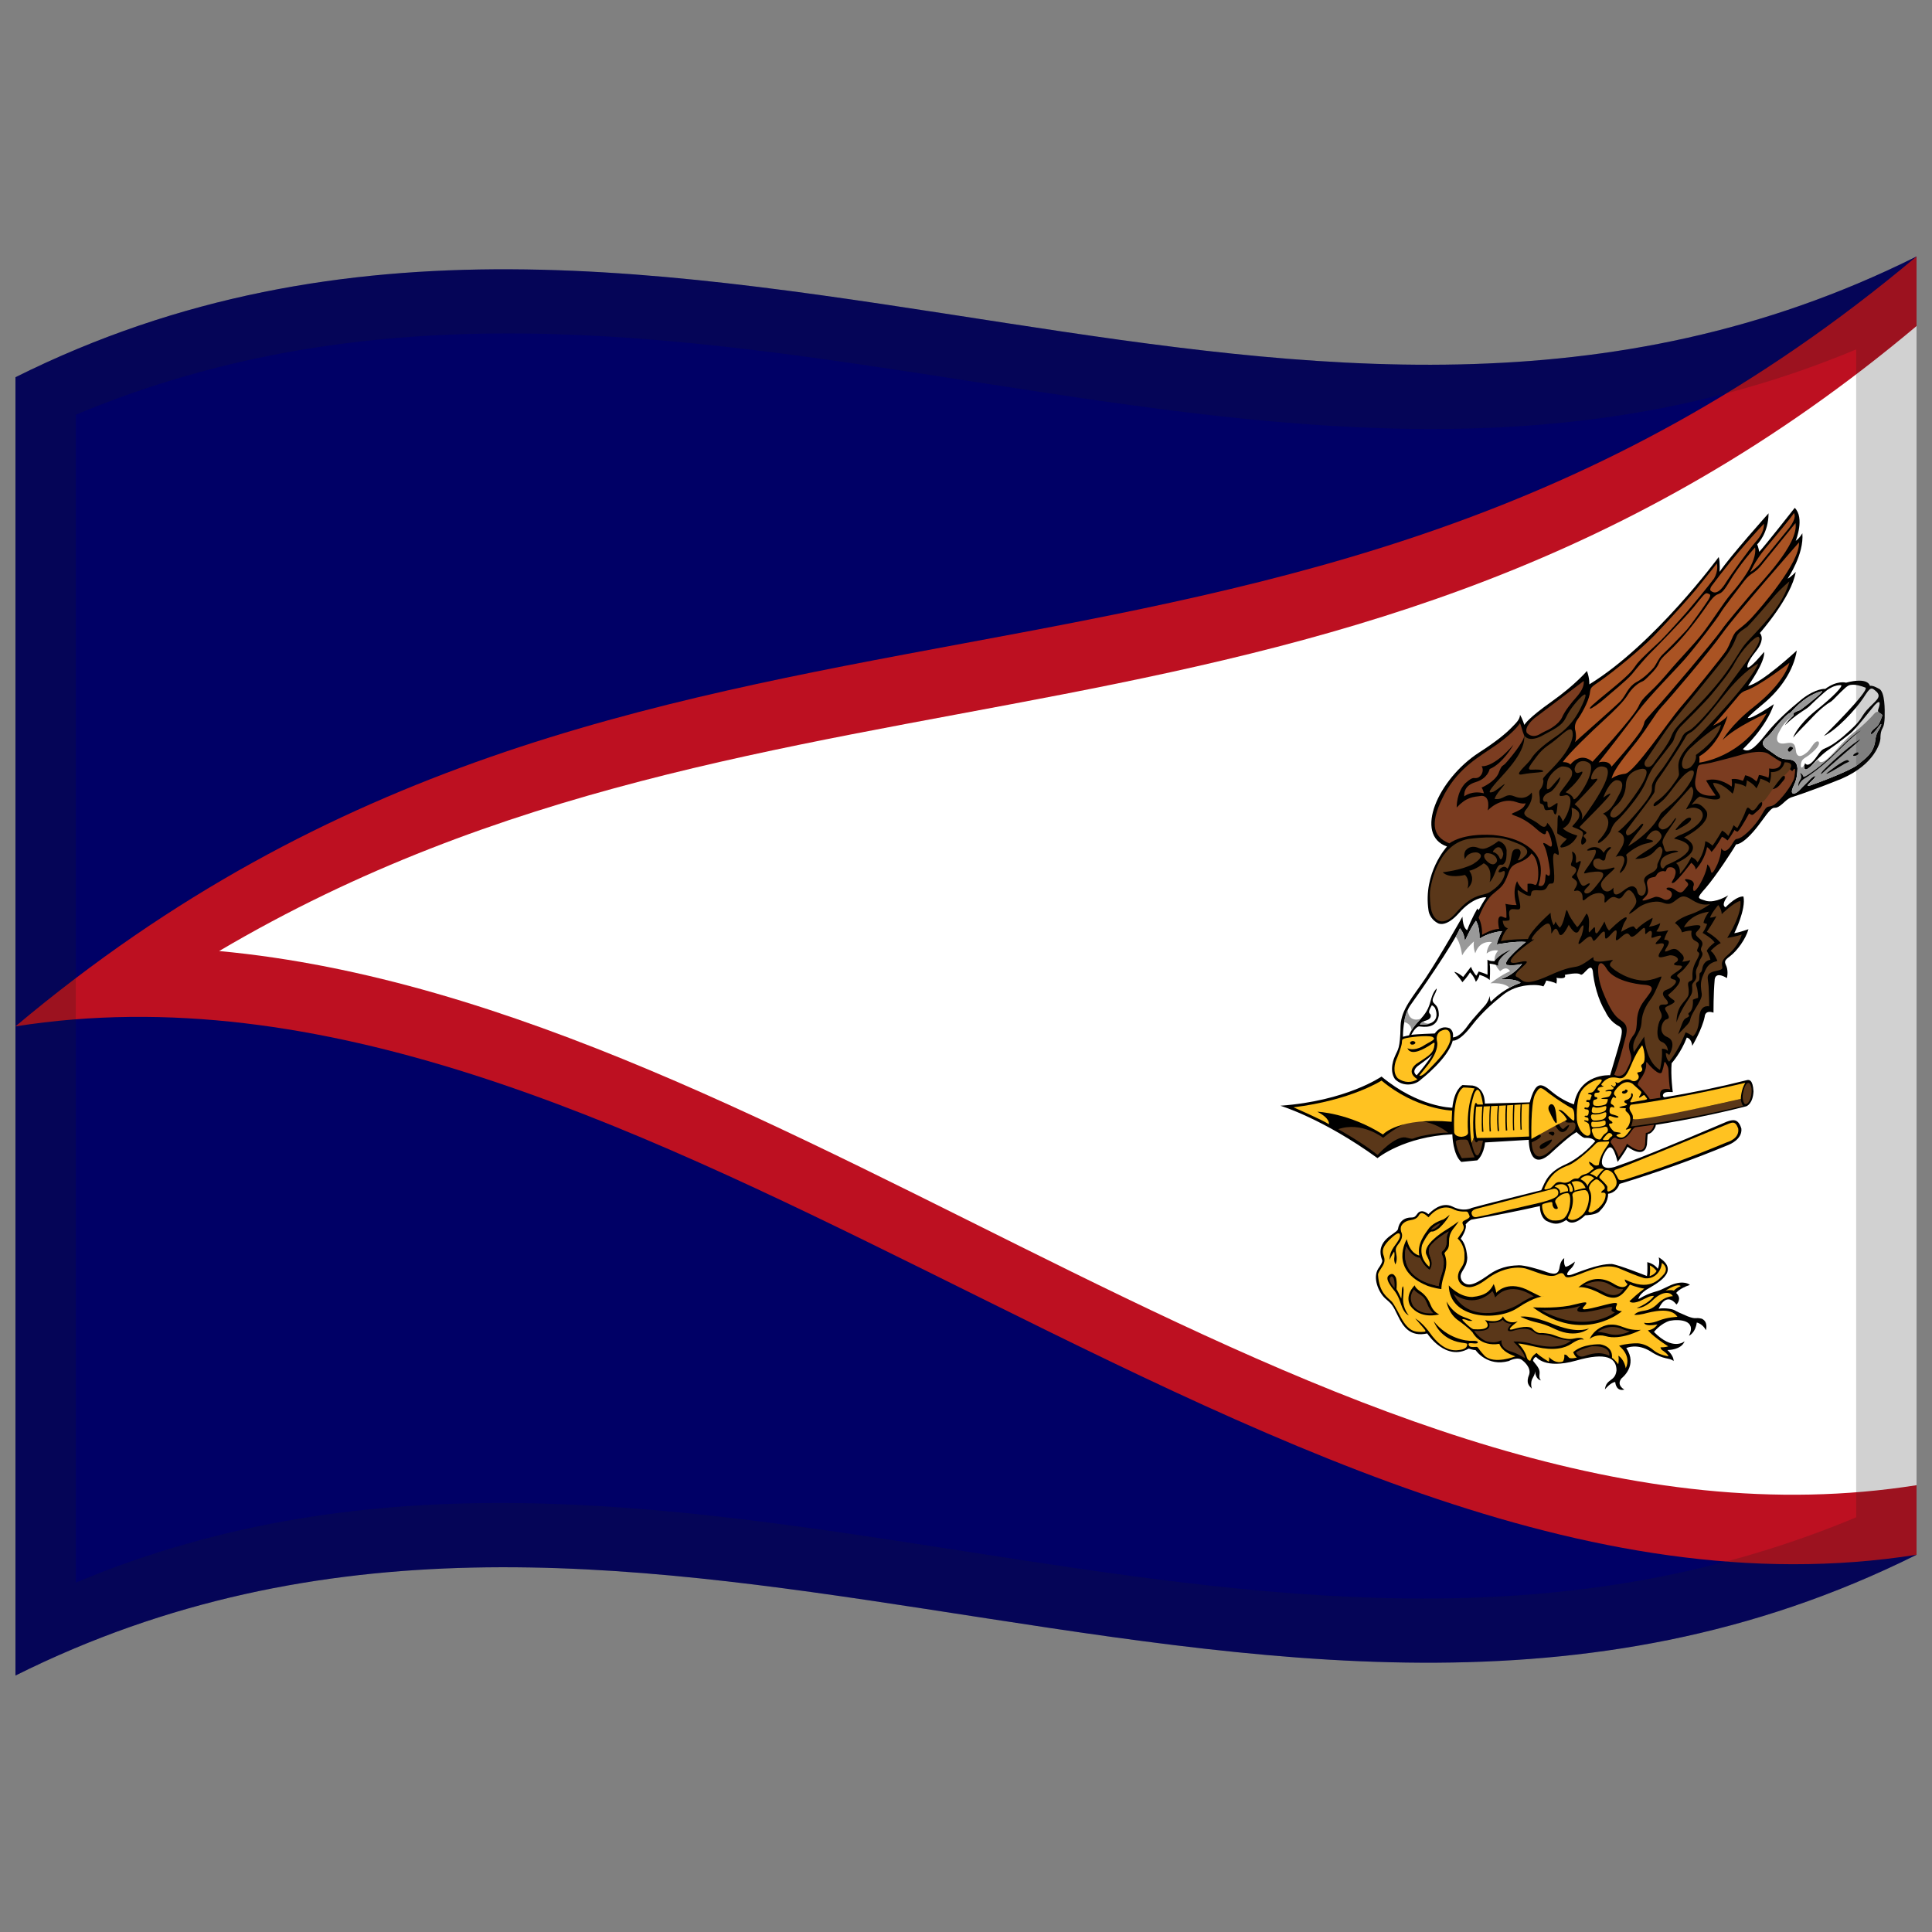
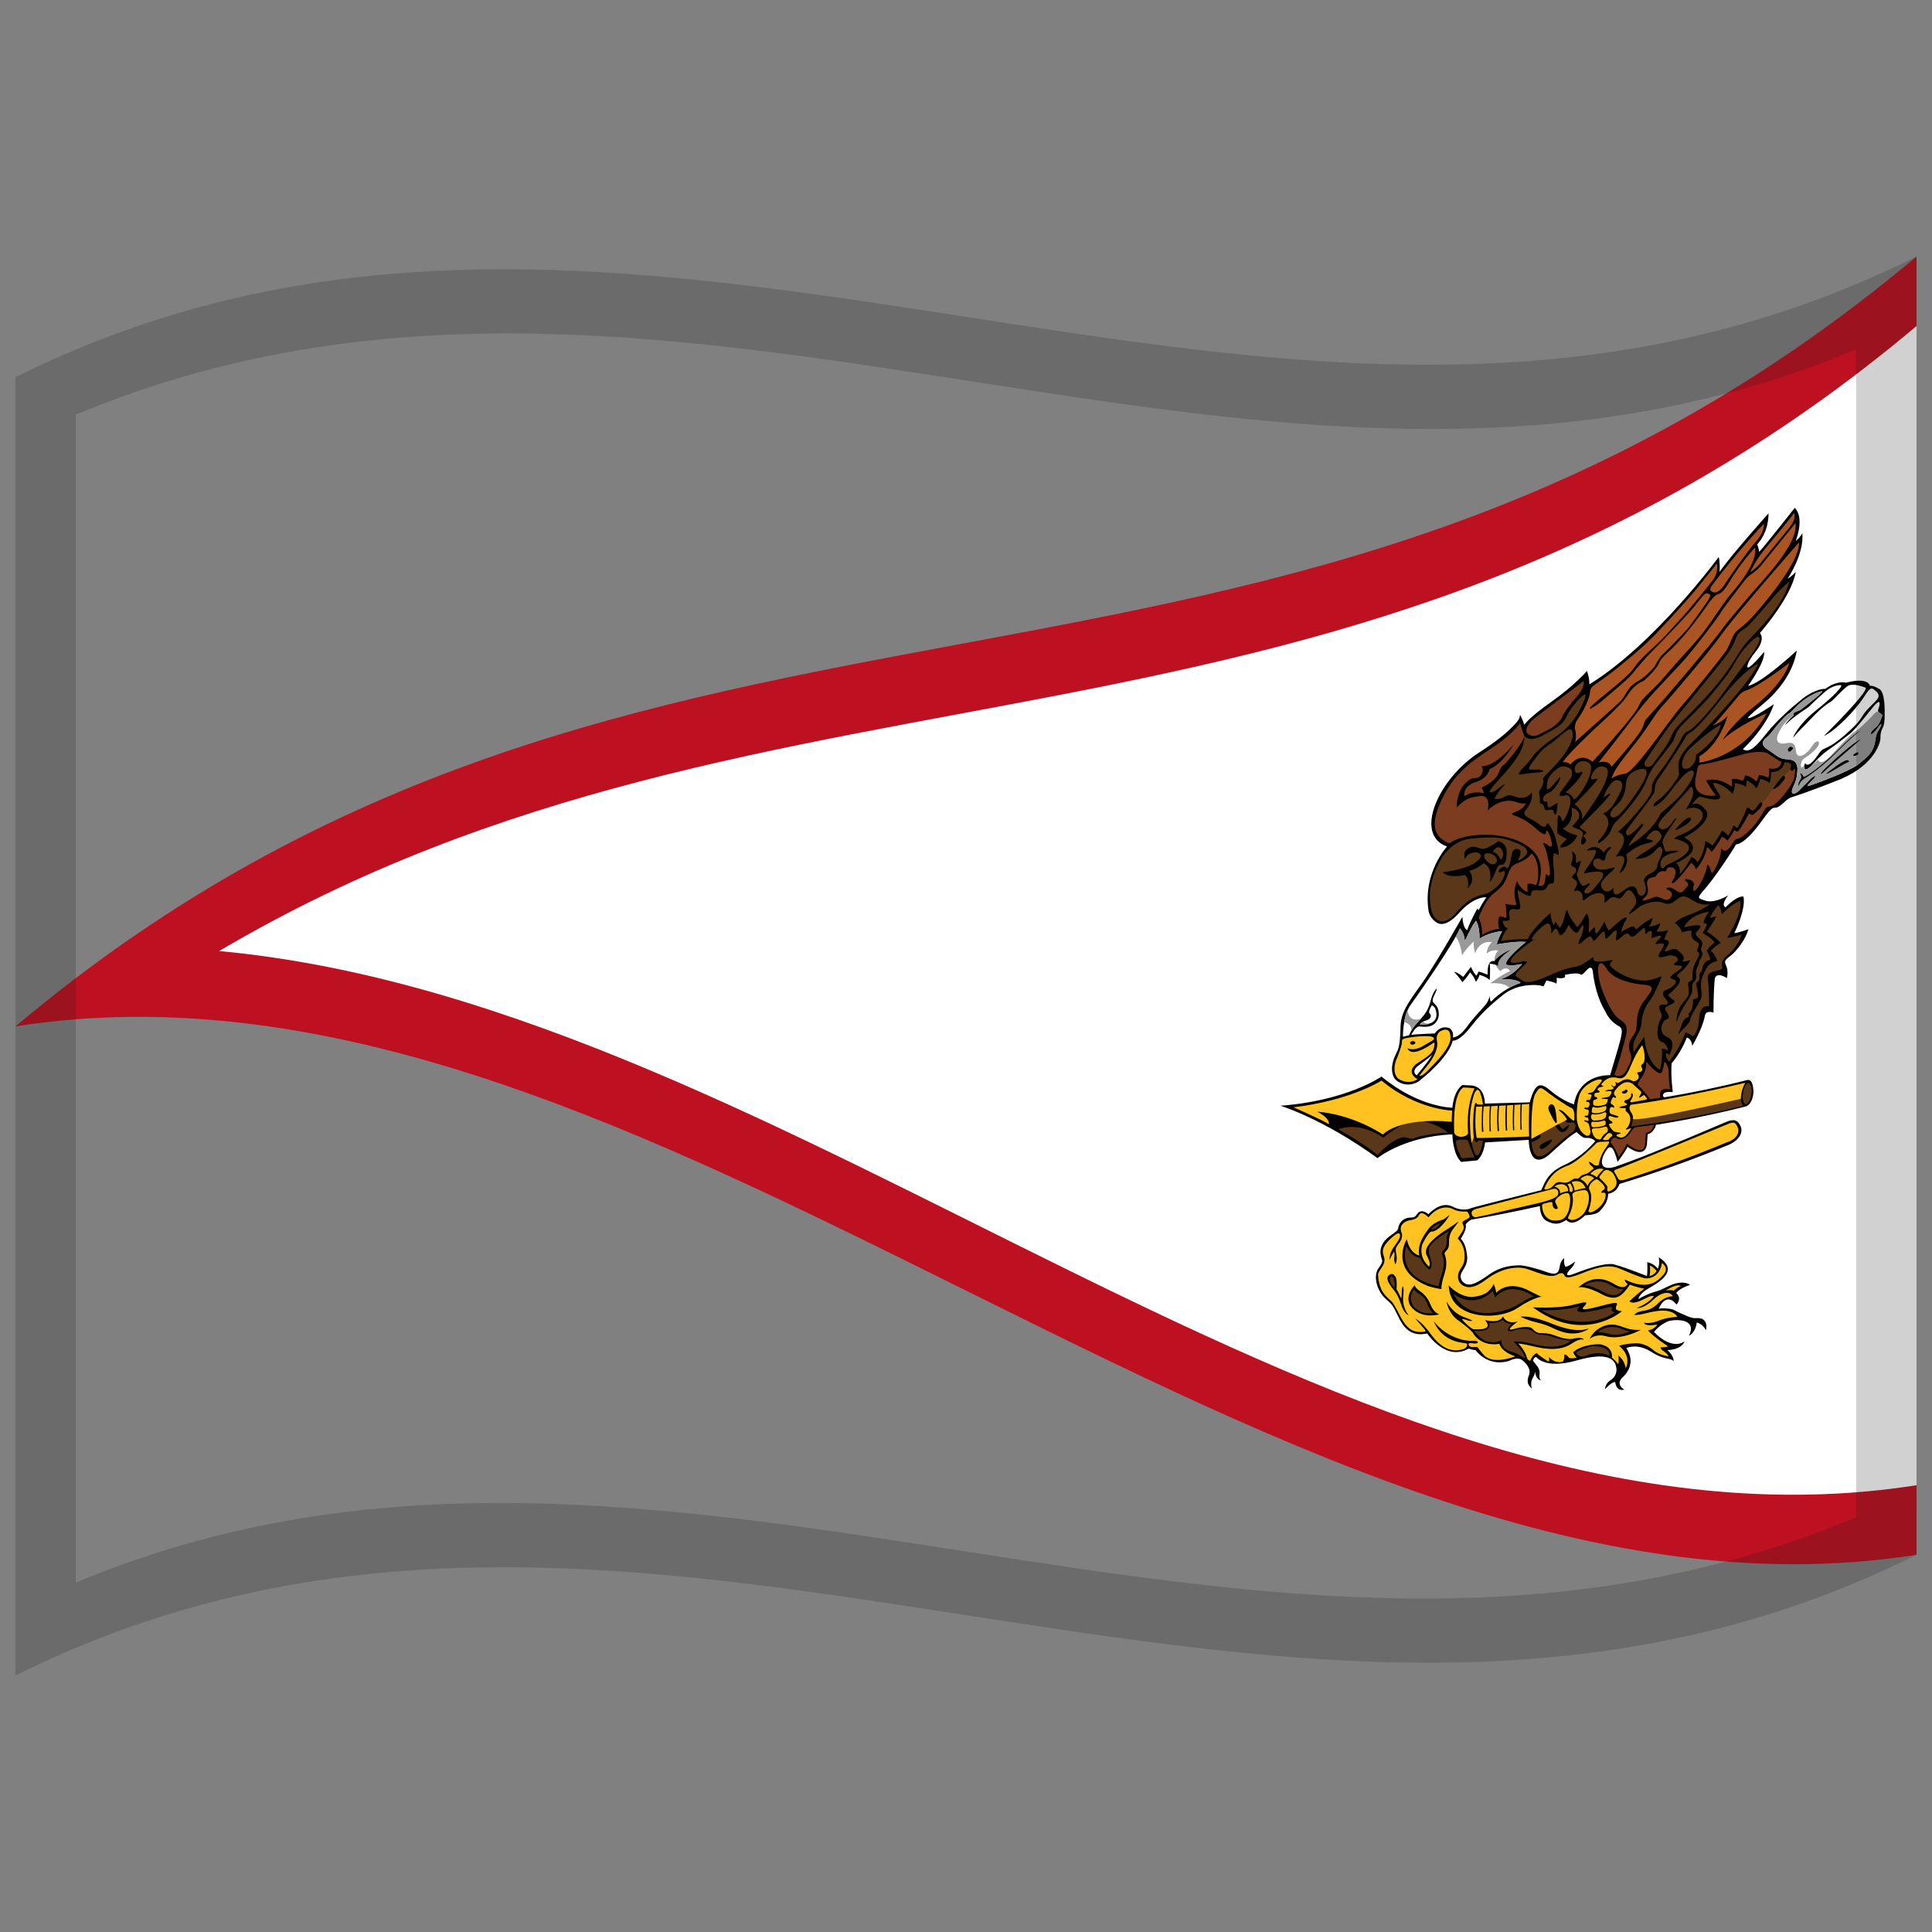
<svg xmlns="http://www.w3.org/2000/svg" version="1.1" id="Capa_1" x="0px" y="0px" viewBox="0 0 1000 1000" enable-background="new 0 0 1000 500">
  <rect x="0" y="0" width="1000" height="1000" fill="#808080" stroke="none" />
  <defs />
-   <path fill="#000066" d="M8,195.25 C178.83,110.03 349.03,140.83 521.26,167.28 C676.47,191.12 833.42,211.85 992,132.75 L992,804.75 C821.17,889.97 650.97,859.17 478.74,832.72 C323.53,808.88 166.58,788.15 8,867.25 L8,195.25" />
  <path fill="#BD1021" d="M8,531.25 C335.64,255.9 661.12,410.81 992,132.75 L992,804.75 C821.04,831.67 650.61,742.53 478.2,657.19 C323.21,580.47 166.4,506.31 8,531.25" />
  <path fill="#FFFFFF" d="M113.43,492.26 C403.42,321.15 697.26,416.45 992,168.76 L992,768.74 C697.56,815.11 413.52,520.14 113.43,492.26" />
  <path d="M762.21,561.87 C768.71,563.04 768.54,570.68 768.54,571.21 L791.77,570.58 C794.92,559.32 797.68,560.32 803.46,565.27 C809,569.86 814.57,571.58 814.67,571.61 C817.53,555.67 832.93,556.51 833.39,556.53 C840.45,532.55 840.99,532.76 836.83,530.5 C832.7,527.89 831.02,523.75 830.94,523.55 C827.04,517.4 824.94,508.45 824.43,502.6 C823.41,497.53 819.68,505.31 818.15,504.45 C816.67,503.08 810.4,504.5 809.93,504.61 C811.18,507.11 805.98,506.17 805.59,506.12 C806.07,506.84 805.62,509.03 805.59,509.18 C804.71,508.29 800.56,507.55 800.36,507.53 C799.86,508.94 798.87,510.55 798.87,510.56 C796.13,509.46 791.4,509.93 791.24,509.95 C783.68,510.56 779.42,513.71 777.19,515.59 C775.05,517.39 767.73,522.99 761.5,531.21 C755.13,539.39 752.12,538.65 751.93,538.62 C749.66,547.8 735.73,558.55 735.49,558.74 C732.65,561.65 726.24,562.79 722.04,558.56 C718.68,553.73 721.85,547.04 722.04,546.64 C723.49,543.11 724.71,543.26 724.94,530.88 C725.26,522.45 731.27,516.04 737.88,506.24 C745.78,494.33 756.93,474.53 756.94,474.51 C757.24,480.58 759.24,481.36 759.41,481.44 C761.69,475.27 764.71,470.24 764.73,470.22 C764.93,470.73 765.33,471.04 765.35,471.06 C767.86,466.4 769.32,464.49 769.33,464.48 C768.2,464.15 761.93,464.84 755.15,472.61 C748.37,480.2 744.53,477.99 744.27,477.86 C739.86,475.51 739.43,471.53 739.39,471.23 C736.51,451.81 748.76,438.4 748.98,438.16 C731.7,432.19 744.23,403.3 765.57,389.51 C774.41,383.84 779.57,379.55 782.59,376.39 C784.35,374.54 786.75,372.52 786.76,369.96 C787.93,371.9 788.99,375.16 789,375.19 C789.24,374.87 790.84,371.82 803.13,363.14 C815.42,354.42 821.39,347.29 821.4,347.28 C822.86,351.31 822.64,354.15 822.63,354.23 C856.3,333.56 889.42,288.57 889.61,288.31 C890.41,291.27 890.07,295.9 890.06,295.99 C895.59,287.82 915.34,265.76 915.4,265.7 C915.36,276.07 909.71,281.57 909.51,281.76 C910.13,283.1 910.57,285.59 910.58,285.63 C913.75,282.22 928.91,262.92 928.96,262.86 C934.15,268.05 929.65,279.46 929.47,279.93 C931.4,278.68 932.84,276.08 932.89,275.99 C933.86,286.87 925.44,299.27 925.27,299.52 C926.83,298.86 929.4,296.12 929.47,296.03 C927.33,309.01 911.08,327.46 910.92,327.64 C913.09,330.31 911.18,334.16 909.01,336.92 C906.75,339.66 903.84,343.86 904.53,345.51 C906.13,345.87 912.61,338.02 913.1,337.4 C913.8,342.48 905.07,354.64 904.81,355 C911.67,353.75 929.66,337.06 930.03,336.7 C928.31,347.15 921.57,356.86 912.88,364.12 C904.28,371.22 904.68,371.58 904.69,371.65 C906.73,372.23 917.62,364.85 918.15,364.48 C914.17,376.68 902.27,387.6 902.11,387.75 C905.83,390.34 909.95,385.08 914.84,378.99 C919.55,373.21 925.82,367.45 932.83,361.74 C940.09,356.2 944.57,356.55 944.77,356.56 C950.91,352.04 955.27,353.29 955.53,353.36 C966.85,350.37 967.78,354.67 967.86,354.97 C969.14,354.87 970,355.11 972.91,356.69 C975.62,358.71 975.6,366.88 975.49,371.62 C975.28,376.02 974.55,376.44 973.92,377.89 C973.39,379.39 973.31,380.73 973.3,382.41 C973.2,384.23 970.51,395.57 953.18,403.08 C935.87,410.08 926.94,412.77 926.93,412.77 C925.5,413.36 923.82,414.93 923.79,414.97 C916.32,422.07 920.48,412.9 911.68,425.19 C902.78,437.46 898.78,437.04 898.6,437.04 C897.1,439.79 888.05,453.62 882.91,459.54 C877.79,465.35 878.58,464.78 883.17,466.32 C888.01,467.46 894.2,463.64 894.53,463.43 C890.43,468.71 892.96,469.5 893.18,469.59 C899.21,463.42 902.2,464.02 902.41,464.05 C903.81,470.68 897.82,482.72 897.67,483.02 C900.22,482.66 904.95,480.98 904.99,480.96 C903.6,486.05 899.12,492.13 895.54,494.87 C892.08,497.43 892.61,497.76 893.71,500.43 C894.6,503.19 893.89,506.12 893.85,506.24 C887.58,502.52 887.53,506.9 887.5,507.27 C886.85,514.34 886.9,524.14 886.9,524.15 C882.49,522.65 882.37,525.96 882.35,526.26 C880.99,532.84 875.98,541.2 875.92,541.29 C875.43,537.44 873.27,537.08 873.08,537.04 C870.1,544.92 865.3,550.26 865.23,550.33 C864.68,556.78 865.82,565.22 865.83,565.26 C862.45,565.06 861.46,565.33 860.82,566.5 C860.43,567.71 861.47,567.94 861.57,567.96 C875.7,565.61 889.83,562.71 904.39,559.03 C905.19,558.93 907.27,558.59 907.61,564.89 C907.29,571.29 904.14,572.51 903.87,572.62 C888.4,576.54 872.94,579.69 857.01,582.22 C857.02,582.32 857.17,583.8 854.77,586.15 C852.25,588.1 853.06,584.66 852.45,592.46 C851.06,600.17 842.91,593.91 842.43,593.57 C840.81,596.85 837.3,601.38 837.28,601.41 C835.06,593.03 833.19,590.84 829.65,598.71 C827.01,606.7 835.2,604.15 835.71,604.02 L843.33,601.29 C858.46,595.77 891.3,581.61 893.7,580.62 C896.94,579.43 899.66,578.83 901.33,584.12 C901.92,589.7 895.21,592.37 894.68,592.59 C876.05,600.31 857.43,606.96 838.25,612.8 C836.59,617.53 832.68,617.85 832.35,617.89 C832.4,622.31 829.52,625.26 827.64,627.26 C825.57,628.92 820.8,629.02 820.54,629.01 C813.66,635.58 810.96,631.71 810.75,631.44 C806.31,634.3 803.96,633.62 800.28,631.85 C796.93,629.58 797.06,624.64 797.07,624.26 C785.31,626.9 773.57,629.22 761.46,631.31 C759.79,632.25 758.65,633.69 758.62,633.72 C759.43,636.25 756.3,640.82 756.07,641.15 C757.2,642.28 759,644.78 759.46,650.95 C759.32,657.46 754.14,658.47 756.74,662.99 C760.1,667.15 765.03,663.72 771.45,659.23 C777.8,655.06 783.54,655.04 786.31,654.91 C789.01,654.89 796.19,656.75 800.85,658.52 C805.58,660.15 806.82,658.94 807.3,655.59 C807.81,652.31 809.53,651.29 809.65,651.22 C809.23,654.5 810.26,655.62 810.33,655.7 C812.16,655.45 815.05,653.1 815.17,652.99 C814.69,655.39 812.76,656.97 812.65,657.06 C808.5,661.76 814.13,659.52 814.33,659.45 C826.69,654.66 830.92,654.27 834.18,654.24 C837.39,654.49 852.4,660.45 852.45,660.46 C852.88,658.23 852.62,653.33 852.62,653.27 C856.52,654.25 857.96,656.58 858.05,656.73 C859.34,654.07 858.6,650.95 858.56,650.78 C870.51,658.27 856.42,664.91 852,667.65 C848.08,670.39 848.08,672.26 848.08,672.41 C851.43,670.43 853.67,669.5 856.43,668.67 C859.18,667.87 858.23,668.29 864.78,665.19 C871.59,662.37 874.48,664.87 874.7,665.06 C869.19,666.9 867.67,669.12 867.59,669.24 C870.73,672.14 868,674.95 867.75,675.23 C862.3,668.29 858.74,676.93 858.51,677.44 C860.47,676.89 864.96,677.27 866.66,678.12 C867.8,678.82 870.35,680.02 873.58,681.35 C878.17,683.08 877.25,681.69 880.81,682.55 C884.18,684.05 883.09,688.12 883,688.5 C881.21,685.14 878.43,684.58 878.24,684.53 C877.58,689.78 874.45,691.29 874.2,691.41 C878.29,683.23 869.24,682.67 864.22,683.64 C859.53,685.09 856.25,689.21 856.09,689.41 C865.78,699.34 871.71,694.45 871.96,694.26 C870.09,698.78 863.56,698.77 863.05,698.77 C866.53,702 866.26,704.3 866.24,704.48 C864.16,702.55 861.35,704.09 854.47,699.57 C847.42,695.14 842.03,697.64 841.75,697.77 C847.79,706.67 839.71,713.09 839.34,713.39 C836.48,716.81 840.38,719.02 840.74,719.24 C836.49,720.37 836.08,715.76 836.03,715.33 C833.72,715.5 830.89,718.92 830.7,719.15 C831.42,713.34 836.04,715.32 836.7,709.27 C836.65,702.98 831.68,699.63 815.62,704.29 C799.63,708.74 795.23,702.49 795.11,702.33 C793.77,702.68 793.51,704.22 793.48,704.35 C796.19,707.67 797.16,708.84 796.85,711.36 C796.53,713.86 797.6,714.44 797.69,714.5 C794.79,714.03 794.57,710.13 794.55,709.77 C794.43,711.72 793.92,711.95 792.92,714.08 C792.11,716.35 792.83,718.67 792.87,718.79 C791.46,717.27 789.64,715.92 791.52,711.38 C792.61,707.7 788.47,704.47 788.1,704.18 C785.67,701.93 781.31,704.27 780.93,704.47 C769.87,707.53 764,699.15 763.78,698.84 C762.52,698.8 760.22,698.05 760.19,698.03 C748.38,704.75 739.02,690.63 738.72,690.19 C729.93,692.11 726.33,686.85 723.53,681.04 C720.86,675.42 720.4,674.98 716.92,672 C713.34,668.63 710.44,661.24 713.38,656.66 C716.08,652.93 715.4,652.21 715.35,652.13 C711.49,641.61 722.77,638.78 723.57,636.25 C724.16,632.51 726.32,630.67 729.3,630.25 C732.12,630.08 732.09,630.37 733.96,627.83 C736.17,625.6 739.06,628.24 739.34,628.48 C740.37,627.42 745.89,621.67 751.72,624.48 C757.52,627.47 761.49,625.36 761.76,625.22 C765.56,624.05 797.71,616.06 797.74,616.05 C799.86,611.46 801.31,606.69 810.13,602.78 C818.98,598.81 825.62,590.8 825.71,590.67 C823.93,588.71 821.67,589 820.17,588.97 C818.77,588.66 816.13,586.09 816.02,585.97 C814.37,587.1 813.61,586.86 801.95,597.57 C791.33,606.45 791.29,590.45 791.28,589.98 L768.65,591.33 C767.94,597.97 764.8,600.45 764.62,600.6 L756.38,601.41 C751.98,597.65 751.73,587.51 751.73,587.12 C726.69,588.3 713.21,599.27 712.99,599.45 C684.66,578.9 662.79,572.34 662.72,572.32 C696.98,569.85 715.04,557.25 715.07,557.23 C734.26,573.15 751.5,573.36 751.73,573.36 C752.72,563.95 756.79,561.74 757,561.62 L762.21,561.87" />
  <path fill="#FFC221" d="M721.48,639.65 C714.46,645.45 715.56,648.16 716.24,650.14 C716.86,652.07 716.91,653.54 715.01,656.29 C713.11,658.97 713.25,659.79 713.26,659.84 C713.85,669.37 718.29,671.48 720.54,673.89 C722.16,676 725.15,682 725.18,682.05 C729.1,689.25 732.53,689.39 735.6,689.42 C738.47,689.39 738.23,689.12 736.76,687.33 L732.5,682.41 C736.31,684.58 739.92,689.64 740.01,689.78 C747.58,700.52 753.75,699.12 756.94,698.47 C759.84,697.62 759.4,695.72 759.37,695.54 C759.04,695.24 756.47,694.94 756.34,694.93 C745.38,693.25 742.26,684.25 742.14,683.93 C749.08,692.7 758.75,694.22 762.21,694.03 C765.4,693.9 765.18,694.9 764.52,695.27 C763.82,695.48 762.9,695.34 761.42,695.21 C759.96,695.16 759.97,695.56 760.3,696.43 C760.77,697.24 761.91,697.3 763.75,697.17 C765.41,697.07 764.18,697.26 768.6,701.94 C773.68,706.2 783.87,702.23 784.35,702.04 C777.09,699.68 776.14,695.81 776.08,695.58 C766.05,697.17 762.38,689.97 762.21,689.65 C760.28,687.38 755.23,683.75 755.17,683.71 C749.69,680.12 748.77,673.96 748.72,673.66 C750.46,676.79 753.29,679.92 757.22,681.51 C761.08,682.91 762.17,683.6 762.18,683.61 C760.27,683.94 759.3,683.28 759.23,683.23 C755.38,681.93 757.49,683.82 757.55,683.88 C761.92,688.36 762.91,688.04 762.99,688.02 C774.03,688.73 768.84,683.53 768.62,683.29 C776.7,685.15 777.8,681.63 777.9,681.36 C780.17,685.83 785.11,684.12 785.58,683.97 C777.77,689.88 783.53,687.89 783.65,687.86 C791.88,685.52 793.2,687.73 793.33,687.92 C795.72,690.43 797.59,689.99 797.74,689.96 C797.75,689.96 799.19,689.92 802.28,690.45 C805.46,691.19 809.97,693.83 814.56,692.86 C819.12,691.79 819.7,693.28 819.77,693.42 C818.8,693.14 817.11,693.01 813.49,695.46 C809.82,697.95 804.19,699.2 795.28,697.21 C786.49,695.14 785.91,695.43 785.86,695.44 C787.96,697.55 789.64,700.2 790.18,702.3 C790.72,704.32 791.97,704.33 792.08,704.34 C792.93,701.64 795.19,700.38 795.33,700.3 C797.22,702.27 801.6,704.76 801.67,704.8 C802.11,703.26 801.69,702.41 801.67,702.36 C805.39,706.22 808.66,704.83 808.95,704.72 C809.92,703.41 809.7,701.27 809.68,701.14 C811.03,701.07 811.25,701.97 812.2,702.82 C813.35,703.42 816.02,702.71 816.18,702.66 C815.09,701.99 814.32,700.01 814.28,699.9 C819.13,695.47 827.96,695.79 828.29,695.81 C835.13,697.1 834.39,702.34 834.34,702.8 C835.72,703.64 837.55,706.03 837.6,706.09 C838.09,703.76 837.67,701.75 837.65,701.69 C840.73,703.68 841.45,707.91 841.49,708.2 C844.61,701.54 838.37,696.87 837.99,696.57 C841.53,695.51 845.25,695.26 847.63,695.29 C850.08,695.44 853.11,696.43 856.01,698.99 C859.01,701.44 863.41,702.01 863.6,702.03 C863.23,700.76 860.99,699.24 860.27,698.8 C859.7,698.38 859.44,697.44 859.43,697.39 C861.84,697.43 863.43,696.89 863.47,696.88 C855.11,691.48 853,688.6 852.98,688.58 C856.19,688.25 857.75,685.73 857.86,685.55 C851.2,686.77 851.05,684.83 851.02,684.66 C851.96,684.84 854.69,685.18 858.79,683.48 C862.88,681.82 868.13,681.59 868.23,681.59 C864.87,676.2 854.68,679.04 850.77,680.04 C847.2,680.86 845.91,680.53 845.87,680.52 C846.44,680 847.01,679.23 849.79,678.64 C852.69,678.12 855.09,677.85 858.42,674.38 C861.87,670.97 865.63,670.91 865.87,670.91 C864.43,668.34 860.2,668.37 855.48,672.96 C850.79,677.45 847.39,677.07 847.14,677.05 C854.06,674.25 855.99,670.93 856.08,670.78 C853.95,670.62 852.86,671.55 848.68,673.46 C844.42,675.1 843.5,673.64 843.41,673.51 C848.03,669.1 851.13,667 851.14,666.99 C847.23,666.45 843.72,664.92 843.67,664.9 C839.49,670.88 836.66,673.98 828.76,669.73 C820.82,665.4 817.16,666.3 816.99,666.33 C824.08,660.16 830.52,661.44 835.86,664.84 C841.12,667.88 842.27,664.85 842.4,664.59 C840.84,663.36 841.01,662.33 841.02,662.25 C853.54,668.55 858.53,662.57 861.42,659.32 C863.75,655.98 860.49,653.89 860.19,653.68 C859.56,659.4 855.19,662.38 850.92,661.53 C846.97,660.36 843.3,658.71 837.6,656.33 C831.72,654.15 824.93,656.57 818.11,659.33 C811.38,661.93 810.68,661.21 810,660.5 C809.38,659.66 809.13,657.88 805.67,659.91 C801.98,661.82 794.58,657.96 789.41,656.52 C784.27,655.37 776.64,656.67 769.42,662.15 C762.23,667.55 759.18,666.48 756.9,665.2 C754.74,663.61 753.67,660.7 755.74,657.13 C757.97,653.81 758.14,653.02 757.99,648.36 C757.47,643.66 754.65,641.22 754.47,641.07 C757.59,636.6 758.18,635.8 757.24,633.86 C756.36,631.99 757.7,632.01 759.59,630.9 C761.28,629.75 760.64,629.66 760.15,628.25 C759.64,626.87 758.81,627.09 758.73,627.1 C754.58,627.28 752.51,626 752.42,625.94 C745.29,622.41 739.73,629.66 739.41,630.07 C735.45,626.29 734.77,628.45 734.03,629.63 C733.26,630.63 732.08,631.24 730.22,631.51 C728.44,631.77 726.34,632.53 725.27,634.6 C725.23,634.69 724.62,636.15 725.45,638.11 C725.52,638.25 726.36,640.11 724.6,642.85 C722.64,645.47 722.1,646 722.61,648.52 C723.15,651.07 722.99,652.79 722.3,654.47 C722.26,654.41 721.53,653.13 721.65,651.39 C721.87,649.68 721.86,648.75 721.6,647.81 C721.56,647.86 719.85,650.27 719.38,652.08 C719.34,651.92 718.74,649.48 721.32,645.62 C724.12,641.82 725.11,640.26 724.51,638.67 C723.74,637.77 722.12,639.14 721.48,639.65" />
  <path d="M729.21,680.85 C729.04,680.66 726.16,677.4 726.22,672.32 C726.62,667.38 726.55,666.81 726.19,665.75 C726.15,665.78 725.63,666.21 725.59,668.15 C725.58,669.97 725.39,671.79 725.29,672.16 C725.27,672.12 723.46,668.12 722.82,667.26 C722.84,667.12 723.25,663.16 722.45,661.14 C721.38,659.28 720.62,659.17 719.42,659.69 C717.82,660.63 716.82,662.19 721.9,668.31 C721.94,668.36 723.7,670.44 725.18,675.13 C726.73,679.81 728.63,680.54 729.21,680.85" />
  <path d="M746.06,667.24 C746.06,667.18 745.9,664.54 747.63,659.51 C749.3,654.4 748.4,651.06 747.96,649.69 C747.52,648.5 747.31,648.91 749.14,646.79 C751.11,643.94 748.58,641.13 752.01,636.28 C752.02,636.27 754.39,633.33 755.03,632.15 C755.02,632.16 751.05,635.09 748.49,636.62 C745.5,638.4 736.64,644.44 738.22,649.17 C740.36,653.62 740.17,653.81 739.82,655.66 C739.51,655.42 734.44,651.65 736.01,644.54 C736.03,644.49 737,641.86 739.41,638.66 C741.73,635.94 740.2,639.11 744.87,635.7 C744.95,635.63 748.29,632.7 750.4,628.72 C750.37,628.74 747.99,630.74 747.15,631.17 C746.93,631.23 742.22,632.62 739.75,635.57 C737.45,638.81 733.42,643.74 734.63,649.84 C734.31,649.77 729.8,648.93 728.16,641.41 C727.99,641.72 718.63,657.3 738.89,665.55 C738.92,665.57 742.61,666.82 746.06,667.24" />
  <path fill="#FFC221" d="M836.14,605.45 C843.66,602.76 887.85,584.47 892.14,582.71 C896.69,580.84 898.03,579.77 899.69,584.11 C900.53,589.37 894.22,591.15 893.63,591.33 C876.19,598.62 858.76,604.98 840.79,610.64 C838.15,611.33 837.67,610.29 837.62,610.2 C837.14,609.12 836.28,607.72 835.67,606.8 C835.62,606.73 835.04,605.97 836.14,605.45" />
  <path fill="#5A3719" d="M727.9,645.11 C727.82,645.37 722.29,661.2 744.66,665.69 C744.66,665.67 744.76,663.89 745.62,661.27 C746.6,658.45 748.22,653.71 746.62,650.09 C745.06,646.76 747.77,648.41 748.64,644.05 C749.07,639.62 748.36,640.27 749.88,637.38 C749.72,637.46 743.11,641.03 740.12,645.19 C737.92,649.71 743.28,652.36 740.01,657.28 C739.87,657.21 737.12,655.73 735.02,651.08 C734.72,651.08 731.06,651.09 727.9,645.11" />
  <path d="M749.88,665.32 C750.1,665.57 755.26,671.37 762.04,671.32 C768.77,670.64 771.29,668.36 773.14,664.61 C773.16,664.67 774.31,667.29 774.43,669.16 C774.69,668.87 779.85,662.88 790.01,667.36 C799.8,672.21 796.9,670.99 799.03,671.11 C798.88,671.09 795.03,670.61 785.24,677.14 C774.88,683.89 750.23,682.87 749.88,665.32" />
  <path fill="#5A3719" d="M740.68,636.37 C740.86,636.39 742.95,636.79 745.67,633.02 C745.53,633.06 742.54,633.96 740.68,636.37" />
  <path fill="#5A3719" d="M721.83,666.72 C721.49,666.33 717.61,662.19 720.17,660.72 C720.33,660.71 722.07,660.32 721.83,666.72" />
  <path d="M822.8,693.04 C822.95,692.69 825.21,687.24 832.39,685.72 C839.53,684.93 840.32,688.8 849.31,688.34 C848.98,688.53 838.88,693.93 831.04,691.58 C826.88,690.41 823.84,692.15 822.8,693.04" />
  <path fill="#5A3719" d="M752.34,669.66 C752.71,669.95 762.53,677.9 772.47,668.28 C772.48,668.3 773.2,669.27 773.92,671.59 C774.18,671.26 780.77,662.3 793.93,671.07 C793.87,671.07 792.45,671.03 786.31,674.95 C777.97,680.2 759.29,683.93 752.34,669.66" />
  <path d="M793.43,676.67 C793.49,676.67 803.56,677.35 812.26,675.83 C817.78,674.7 822.98,672.71 820.45,675.58 C817.69,678.39 818.92,678.53 831.21,675.29 C843.33,672.27 831.2,677.91 839.5,678.69 C839.2,678.94 819.5,695.89 793.43,676.67" />
  <path fill="#5A3719" d="M820.22,665.1 C820.51,664.93 825.91,661.75 831.77,664.14 C837.28,666.96 836.51,667.25 840.18,667.23 C839.96,667.64 837.86,672.14 831.49,669.51 C825.35,666.32 823.78,665.75 820.22,665.1" />
  <path fill="#5A3719" d="M826.89,689.4 C827.18,689.18 832.47,685.01 839.28,687.76 C840.12,688.15 841.86,688.83 843.54,689.1 C843.31,689.22 838.78,691.7 833.45,690.6 C831.31,690.01 829.65,689.59 826.89,689.4" />
  <path fill="#5A3719" d="M797.8,678.2 C797.96,678.21 810.72,678.48 818.04,675.87 C818.02,675.88 809.79,682.28 830.48,677.16 C830.81,677.07 834.61,675.87 834.51,676.87 C833.94,677.99 833.64,678.63 835.86,679.3 C835.62,679.48 820.78,690.87 797.8,678.2" />
  <path d="M732.28,665.36 C732.29,665.44 732.41,666.63 735.3,668.54 C738.2,670.54 739.7,673.38 740.4,675.22 C741.13,677.07 742.47,679.29 744.92,680.31 C744.46,680.44 735.21,683.03 730.02,675.9 C729.82,675.56 726.86,671.02 732.16,665.36 L732.28,665.36" />
  <path fill="#5A3719" d="M813.22,693.88 C813.15,693.89 809.22,693.89 803.57,691.89 C797.9,690 796.7,691.89 793.43,689.16 C789.89,686.52 784.28,688.49 782.78,688.93 C781.45,689.18 778.46,689.34 782.44,685.23 C782.23,685.23 779.37,685.22 777.79,683.09 C777.69,683.21 776.36,684.97 770.62,684.7 C770.75,685.01 773.06,689.56 762.99,688.84 C763.14,689.05 765.99,693.15 769.66,694.36 C773.38,695.12 774.75,694.78 777.18,693.72 C777.14,694.04 776.6,697.52 781.21,699.28 C785.89,700.69 786.89,701.73 789.28,702.94 C789.29,702.77 789.53,700.44 783.34,694.4 C783.4,694.39 786.63,694.07 791.52,695.21 C796.67,696.53 806.88,699.1 813.22,693.88" />
  <path fill="#5A3719" d="M815.76,700.02 C815.84,700.25 816.67,702.79 819.87,702.01 C823.17,700.84 827.84,699.22 833,701.73 C833.04,701.35 833.82,696.4 823.94,696.84 C823.77,696.88 818.01,698.24 815.76,700.02" />
  <path fill="#5A3719" d="M731.9,667.39 C731.63,667.72 728.52,671.25 731.55,676.12 C735.04,680.09 739.32,679.88 741.92,679.74 C741.88,679.72 740.6,678.65 739.28,676.14 C738.08,673.52 737.94,672.05 735.41,670.28 C732.73,668.56 732.42,668.15 731.9,667.39" />
  <path fill="#5A3719" d="M727.9,645.11 C727.82,645.37 722.29,661.2 744.66,665.69 C744.66,665.67 744.76,663.89 745.62,661.27 C746.6,658.45 748.22,653.71 746.62,650.09 C745.06,646.76 747.77,648.41 748.64,644.05 C749.07,639.62 748.36,640.27 749.88,637.38 C749.72,637.46 743.11,641.03 740.12,645.19 C737.92,649.71 743.28,652.36 740.01,657.28 C739.87,657.21 737.12,655.73 735.02,651.08 C734.72,651.08 731.06,651.09 727.9,645.11" />
  <path d="M786.98,681.55 C787.12,681.52 791.54,680.41 803.69,685.29 C815.78,690.11 820.58,688.09 822.46,687.63 C822.22,687.83 815.97,693.02 805.22,688.08 C795.89,683.5 795.37,685.45 786.98,681.55" />
  <path fill="#FFC221" d="M862.07,668.01 C862.17,667.99 864.7,667.46 866.41,668.03 C866.45,667.98 867.45,666.7 869.96,665.69 C869.81,665.55 868.49,664.01 862.07,668.01" />
  <path fill="#FFC221" d="M853.87,660.52 C854.03,660.48 856.39,659.81 857.44,657.88 C857.39,657.8 856.06,655.9 853.95,654.98 C853.95,655.02 854.3,657.43 853.87,660.52" />
  <path fill="#FFC221" d="M761.7,628.18 C761.67,628.04 761.25,626.56 764.06,625.7 L804.28,615.27 C804.44,615.26 806.06,615.11 806.55,616.83 C806.77,618.8 806.36,620.13 797.3,622.48 L769.65,628.84 L764.45,629.93 C764.25,629.97 762.19,630.53 761.7,628.18" />
  <path fill="#FFC221" d="M798.16,623.89 C798.17,624.38 798.21,630.46 803.54,631.69 C808.89,632.06 810.39,630.64 811.95,626.64 C812.41,625.02 813.67,618.66 811.59,617.58 C810.61,617.49 809.15,617.77 807.91,618.54 C805.99,619.89 804.63,621.05 805.03,622.34 C806.32,624.91 806.52,625.37 806.08,625.68 C804.69,626.17 803.93,624.98 803.58,623.82 C803.34,622.43 804.22,621.65 800.77,622.59 C799.24,623.01 798.28,623.06 798.16,623.89" />
  <path fill="#FFC221" d="M820.54,616 C823.27,616.69 823.03,623.57 819.79,628.06 C815.95,632.21 813.11,631.41 812.87,631.35 C811.1,630.53 811.29,630.82 812.69,627.82 C813.97,624.79 814.5,621.41 813.89,618.78 C813.73,617.94 814.25,617.34 815.21,616.9 C815.26,616.88 817.66,616.01 820.54,616" />
  <path fill="#FFC221" d="M822.93,616.4 C823.04,616.59 824.65,619.33 822.44,626.05 C822.38,626.17 821.39,627.84 823.79,627.45 C826.5,626.57 831.2,622.8 831.08,618.09 C831.06,618.01 830.91,617.13 829.47,617.33 C828.05,617.51 829.2,616.37 829.81,615.98 C830.53,615.56 832.1,614.64 827.45,610.92 C827.39,610.86 826.73,610.15 825.73,610.58 C824.85,611.11 822.7,612.68 822.44,614.78 C822.49,615.63 822.92,616.38 822.93,616.4" />
  <path fill="#FFC221" d="M828.18,610 C828.34,610.13 831.69,613.17 831.99,614.33 C831.95,615.57 831.65,616.84 832.65,616.72 C833.97,616.28 837.37,614.79 836.66,611.05 C835.42,607.42 834.44,606.44 832.46,605.69 C830.49,605.2 830.09,606.26 828.41,608.29 C828.32,608.38 827.32,609.32 828.18,610" />
  <path fill="#FFC221" d="M807.46,617.75 C807.5,617.52 808.03,615.2 804.66,614.2 C804.76,614.09 806.03,612.62 809.03,613 C811.88,613.84 811.63,616 811.59,616.55 C811.54,616.56 809.4,616.75 807.46,617.75" />
  <path fill="#FFC221" d="M814.94,616.3 C814.99,616.28 818.88,615.02 820.69,614.97 C820.52,614.52 818.95,609.81 813.42,611.86 C813.51,612 815.11,614.48 814.94,616.3" />
  <path fill="#FFC221" d="M821.75,613.99 C821.76,613.87 821.8,612.32 825.14,609.89 C825.03,609.77 823.59,608.2 821.21,608.48 C818.59,609.17 818.11,610.31 818.07,610.39 C818.23,610.45 820.67,611.41 821.75,613.99" />
  <path fill="#FFC221" d="M823.08,607.56 C823.15,607.58 825.06,608.07 826.48,609.37 C826.53,609.28 828.5,606.33 830.14,605.28 C829.89,605.14 827.17,603.56 823.08,607.56" />
  <path fill="#5A3719" d="M713.05,597.78 C713.37,597.43 722,587.98 727.46,588.72 C732.56,590.03 730.11,589.3 735.7,588 C741.42,586.84 747.13,586.07 749.54,586.33 C749.36,586.17 742.83,580.09 730.48,579.76 C730.43,579.79 721.97,583.81 715.91,588.93 C715.62,588.71 704.77,580.31 692.65,584.46 C692.67,584.48 705.41,591.56 713.05,597.78" />
  <path fill="#FFC221" d="M811.23,613.02 L812.77,612.5 C812.96,612.82 815.14,616.17 813.48,616.87 C812.04,617 812.54,616.41 812.32,615.1 C812,613.84 811.55,613.35 811.23,613.02" />
  <path fill="#FFC221" d="M799.62,614.5 C799.57,614.59 798.72,616 800.44,615.63 C802.56,615.03 802.15,615.55 804.47,613.2 C804.58,613.04 805.78,611.23 808.56,612.01 C808.7,612.05 810.64,612.66 812.63,611.38 C814.48,609.99 814.85,610.01 815.85,610.01 C816.83,610.04 816.76,610.29 818.07,608.85 C819.53,607.54 821.49,607.96 823.08,606.3 C824.68,604.59 826.16,605.56 823.08,602.89 C823.05,602.85 822.48,602.09 822.46,601.28 C822.5,601.29 823.63,601.63 824.68,602.68 C825.81,603.68 827.15,603.2 827.56,602.93 C827.57,602.79 827.86,599.17 830.59,594.98 C833.45,590.93 833.48,590.71 831.8,590.88 C829.99,591.03 827.46,590.74 826.33,591.63 C825.25,592.8 817,600.96 812.12,603.04 C807.11,604.92 802.98,607.13 799.62,614.5" />
  <path fill="#FFC221" d="M669.5,573.15 C669.54,573.17 684.38,579.61 687.83,581.89 C687.87,581.63 688.52,578.88 681.83,575.43 C681.98,575.43 698.14,576.01 715.83,587.21 C716.09,586.92 724.05,578.24 751.39,580.63 C751.39,580.63 751.46,577.36 751.63,574.84 C751.39,574.83 732.91,574.24 715.09,559.3 C715.07,559.31 699.43,569.48 669.5,573.15" />
  <path fill="#FFC221" d="M752.68,585.75 C751.87,564.83 757.33,562.94 757.5,562.88 C757.51,562.88 760.24,562.88 763.25,563.36 C763.17,563.5 758.84,570.92 759.85,585.93 C759.88,586.11 760.31,588.08 756.41,588.42 C752.56,588.22 752.68,585.96 752.68,585.75" />
  <path fill="#5A3719" d="M756.68,599.49 C756.59,599.37 754.09,595.66 753.54,591 C753.54,590.91 753.46,589.95 756.34,589.87 C759.26,589.88 759.54,589.45 760.3,591.68 C761.03,593.92 762.87,598.43 763.25,599.04 L756.68,599.49" />
  <path fill="#FFC221" d="M762.82,588.89 C762.57,586.16 762.48,583.84 762.51,580.96 C762.82,569.3 764.01,570.29 764.67,571.72 L767.59,571.69 C767.52,571.3 765.91,559.08 762.96,566.39 C760.57,574.07 760.68,578.86 760.97,584.86 C761.17,588.3 761.49,590.41 761.76,591.7 L762.82,588.89" />
  <path fill="#5A3719" d="M795.78,587.06 C795.98,587.09 801.19,587.56 792.78,591.28 C792.8,591.69 792.95,604.99 803.41,594.64 C803.43,594.62 809.48,588.92 813.61,586.19 C813.75,586.1 815.49,585.03 815.46,582.84 C815.46,582.65 815.65,580.55 813.44,581.03 C813.39,581.04 811.77,581.21 810.61,580.84 C810.51,580.7 809.53,579.22 808.59,579.86 C807.61,580.65 806.06,580.44 807.36,582.76 C808.9,585.02 809.25,584.45 810.02,583.61 C810.82,582.85 813.85,580.64 811,584.68 C807.73,588.13 805.86,583.65 804.75,582.28 L795.78,587.06" />
  <path fill="#5A3719" d="M767.59,590.37 L765.09,590.38 C765.02,590.52 763.92,593.05 762.82,588.89 L761.76,591.69 C761.8,591.88 764.54,606.7 767.59,590.37" />
  <path fill="#FFC221" d="M764.04,572.85 C764.03,572.95 762.95,582.78 764.38,589.03 C773.32,588.95 782.26,588.7 791.47,588.25 C791.47,588.24 791.17,581.1 791.54,571.36 L787.69,571.64 C787.69,571.66 787.26,579.71 787.66,584.67 L787.02,584.73 C787.02,584.71 786.61,577.81 787.06,571.68 L783.88,571.89 C783.88,571.9 783.43,579.36 783.77,585 L783.17,585.04 C783.17,585.02 782.79,578.55 783.25,571.93 L780.11,572.12 C780.11,572.14 779.61,578.87 780.15,585.12 L779.4,585.15 C779.4,585.12 778.86,578.37 779.44,572.16 L775.96,572.34 C775.95,572.38 775.21,578.65 775.92,585.41 L775.21,585.45 C775.21,585.41 774.53,579.07 775.29,572.38 L771.81,572.54 C771.81,572.58 771.1,579.68 771.7,585.61 L771.03,585.64 C771.02,585.61 770.56,578.78 771.21,572.57 L767.96,572.7 C767.96,572.74 767.2,578.74 767.81,585.78 L767.1,585.8 C767.1,585.78 766.64,580.61 767.25,572.73 L764.04,572.85 L764.04,572.85" />
  <path fill="#FFC221" d="M792.66,589.53 C792.65,589.32 792.18,571.76 794.46,566.63 C797.08,561.83 797.47,562.58 801.86,565.99 C806.25,569.32 811.79,572.73 812.69,573.15 C813.68,573.54 814.73,573.81 814.86,577.11 C814.89,580.44 815.31,581.28 811.57,577.63 C810.98,577.02 809.25,575.2 808,574.65 C804.82,573.67 808.53,575.59 810,577.8 C811.09,579.63 811.74,579.38 809.18,580.56 C806.57,581.78 797.52,586.73 792.66,589.53" />
  <path d="M802.15,575.77 C802,575.51 800.38,572.9 802.68,571.56 C805.22,571.13 805.36,576.22 805.79,580.31 C805.85,583.85 802.76,577.05 802.15,575.77" />
  <path d="M798.5,591.87 C798.29,592 795.84,593.37 797.49,594.71 C799.52,595.08 804.68,589.96 802.93,589.81 C801.09,590.45 798.52,591.87 798.5,591.87" />
-   <path d="M802.45,585.93 C802.64,585.89 804.77,585.36 804.53,586.91 C803.92,588.41 803.17,587.67 802.71,587.3 C802.21,586.98 800.59,586.41 802.45,585.93" />
  <path fill="#FFC221" d="M816.19,579.77 C816.24,580.18 816.95,586.01 821.21,587.81 C821.4,587.84 823.46,588.33 823.19,585.39 C823.19,585.38 822.73,582.94 822.41,581.92 C821.91,580.93 820.41,580.47 820.13,580.37 C819.95,580.23 819.7,579.64 820.91,579.96 C822.13,580.35 822.27,580.39 822.2,579.25 C822.03,578.16 821.48,578.61 820.31,578.07 C819.92,577.78 820.33,577.45 820.8,577.48 C821.33,577.57 822.2,577.84 822.33,575.49 C822.35,575.39 822.56,574.28 821.25,574.21 C819.8,574.19 819.94,573.47 820.37,573.2 C820.95,573.14 822.17,574.14 822.75,571.86 C822.93,569.38 820.92,571.11 821.01,569.81 C821.57,568.62 822.91,570.18 823.27,568.76 C823.54,567.25 824.74,566.6 822.4,566.35 C821.26,566.18 822.3,565.53 823.61,565.53 C825.01,565.37 825.82,563.33 826.65,562.28 C827.62,561.27 831.94,557.43 825.94,559.13 C819.88,561.48 818.21,565.13 817.72,566.2 C817.32,567.15 815.78,571.89 816.19,579.77" />
  <path fill="#FFC221" d="M830.29,583.3 C831.13,583.02 831.73,583.17 832.07,583.88 C832.83,586.5 831.01,585.92 829.51,588.1 C828.22,590.3 828.21,589.96 826.41,589.44 C824.65,588.63 823.99,585.56 823.94,585.33 C823.82,584.19 824.45,584.04 825.45,584.04 C825.5,584.04 828.35,583.98 830.29,583.3" />
  <path fill="#FFC221" d="M823.74,582.7 C823.75,582.76 823.85,583.44 824.89,583.5 C826,583.48 828.79,583.34 830.68,582.4 C830.72,582.38 831.26,582.16 831.04,580.6 C831.03,580.52 831.03,579.68 829.41,580.21 C827.74,580.78 825.57,580.73 824.73,580.61 C823.91,580.53 823.4,580.78 823.74,582.7" />
  <path fill="#FFC221" d="M823.49,577.73 C823.49,577.9 823.45,579.69 825.04,579.99 C826.69,580.03 828.6,579.75 829.48,579.44 C830.2,579.15 831.15,578.72 831.36,577.41 C831.47,576.05 831.72,575.22 829.73,576.07 C827.66,576.94 825.44,576.89 825.12,576.85 C824.77,576.78 823.67,576.45 823.49,577.73" />
  <path fill="#FFC221" d="M824.22,573.24 C824.21,573.26 823.87,574.27 823.88,575.23 C824.07,576.19 825,576.34 827.19,576.12 C829.42,575.81 830.97,575.21 831.28,574.21 C831.45,573.16 831.9,572.17 830.27,572.64 C828.54,573.21 826.65,573.51 825.73,573.24 C824.86,572.88 824.42,572.81 824.22,573.24" />
  <path fill="#5A3719" d="M901.05,568.77 C901.05,568.85 901.09,570.68 902.17,572.41 C882.99,577.06 863.84,580.55 844.09,583.07 C844.12,583.03 844.85,582.24 845.15,579.08 C863.6,576.68 882.04,573.36 901.05,568.77" />
  <path fill="#FFC221" d="M824.69,569.9 C824.65,570.05 824.25,571.76 825.23,572.23 C826.34,572.48 828,572.64 830.44,571.85 C830.53,571.84 831.52,571.79 832.05,570 C832.45,568.27 832.43,569.09 829.04,568.74 C829.01,568.73 828,568.51 831.06,568.02 C831.14,568.01 832.66,567.8 833.04,567.41 C833.44,566.81 835.49,564.45 832.63,564.76 C829.66,565.25 831.15,564.34 832.63,564.05 C834.16,563.87 834.54,564.14 835.08,563.46 C835.52,562.77 835.16,563.2 834.31,562.25 C833.53,561.25 834.05,561.52 834.65,562.03 C835.26,562.56 835.54,562.68 836.23,561.81 C836.77,560.83 835.82,560.07 836.23,560.02 C836.76,560.2 836.95,561.23 838.89,559.79 C841.01,558.3 843.17,558.5 844.07,559.07 C844.94,559.7 846.56,560.18 847.97,558.36 C848.93,556.31 846.74,555.68 847.66,555.11 C848.85,554.73 849.48,555.05 850.01,553.79 C850.25,552.38 848.47,551.8 850.38,550.54 C852.23,548.75 850.77,542.23 849.99,541.04 C849.94,541.09 847.77,543.36 845.05,549.48 C842.37,555.85 841.08,558.86 837.46,557.98 C832.21,556.66 830,559.91 829.04,560.96 C828.12,562.27 831.37,562.08 829.39,562.48 C827.2,562.87 827.21,563.07 826.98,563.58 C826.78,564.11 826.93,564.41 827.34,564.42 C827.75,564.49 828.56,565.31 827.23,565.55 C825.81,565.67 825.03,565.52 825.33,567.42 C825.33,567.45 825.35,567.8 826.14,567.85 C826.92,567.97 827.19,568.82 825.74,569.13 C824.81,569.31 824.72,569.73 824.69,569.9" />
  <path fill="#FFC221" d="M830.06,589.06 C830,589.13 829.07,590.09 830.45,590.12 C831.94,590.06 832.56,590.26 833.09,589.19 C833.72,588.1 835.29,588.24 834.18,586.95 C832.79,585.79 832.1,586.56 830.06,589.06" />
  <path fill="#FFC221" d="M836.06,564.33 C836.4,563.85 840.45,558.03 844.94,560.91 C848.97,564.46 849.36,564.99 849.43,565.07 C849.51,565.18 849.86,565.49 848.81,567.04 C847.78,568.59 848.73,568.31 849.99,567.32 C851.21,566.37 851.27,566.97 851.86,567.81 C852.51,568.62 853.19,568.92 851.37,569.34 L845.5,570.36 C845.37,570.39 842.98,571.16 844.16,569.38 C845.49,567.47 845.34,566.05 844.63,565.86 C843.99,565.96 844.51,566.7 844.16,567.57 C843.66,568.39 842.83,569.1 841.83,569.3 C840.84,569.53 840.09,570.4 841.55,571.03 C842.98,571.66 841.45,572.24 840.6,572.39 C839.79,572.53 836.05,573.39 839.87,573.54 C843.53,573.62 839.76,573.88 842.33,575.82 C845.19,578.29 843.33,582.77 842.03,583.91 C841.99,583.94 840.75,584.99 842.36,584.55 C844.02,584 844.83,583.55 843.74,584.95 C842.41,586.69 840.54,590.28 837.09,588.15 C837.02,588.11 835.71,587.53 838.24,586.86 C840.62,586.2 836.37,586.15 835.33,585.64 C834.39,584.79 831.68,581.7 833.42,581.54 C835.31,581.64 834.62,580.5 833.51,580.01 C832.43,579.42 832.12,577.54 833.42,577.64 C834.72,578.01 836.14,578.62 837.18,578.49 C838.17,578.21 837.92,577.79 835.75,577.15 C833.52,576.55 832.79,576.55 833.2,573.98 C834.01,571.54 835.86,574.43 835.5,572.75 C834.71,571.05 833.08,572.14 833.98,569.56 C835.12,567.02 835.32,567.87 835.83,568.2 C836.38,568.39 837.09,568.15 835.72,566.84 C834.94,565.92 835.73,564.78 836.06,564.33" />
  <path d="M839.53,565.51 C839.53,565.45 839.51,564.77 840.37,564.69 C841.22,564.64 841.04,564.21 841.27,563.94 C841.61,563.85 843.58,564.28 841.66,565.77 C840.81,566.24 839.85,566.18 839.53,565.51" />
  <path fill="#FFC221" d="M844.16,571.81 C844.04,571.92 842.7,573.08 844,575.32 C845.24,577.15 845.25,577.7 845.15,579.08 C846.73,581.22 899.63,569.15 901.05,568.77 C901.05,568.59 901.12,564.13 903.35,560.44 C903.26,560.47 872.76,567.95 844.16,571.81" />
  <path fill="#5A3719" d="M902,567.16 C902.01,567 902.36,563.18 903.91,561.1 C904.95,560.11 905.92,560.15 906.59,563.35 C907.02,568.26 904.75,572.29 903.03,571.37 C901.83,569.83 901.99,567.31 902,567.16" />
  <path fill="#7B3C20" d="M837.82,598.92 C837.87,598.86 841.36,594.01 842.11,591.97 C842.56,592.32 851.46,599.78 851.58,591.15 C851.58,591.15 851.64,588.75 851.89,586.4 C852.17,586.38 855.17,586.21 856.1,582.14 L846.68,583.45 C846.61,583.45 845.79,583.36 844.24,585.72 C842.52,588.31 840.05,590.63 836.98,589.33 C836.89,589.24 835.93,588.24 834.62,589.47 C833.42,590.85 833.38,591.13 834.35,592.28 C835.34,593.52 837.29,596.9 837.82,598.92" />
  <path fill="#7B3C20" d="M859.49,568.19 L853.97,568.95 C853.94,568.91 851.9,565.56 848.03,561.84 C847.94,561.8 846.98,561.42 849.09,558.56 C851.26,555.64 851.9,553.16 852.03,551.88 C852.09,550.61 851.85,549.01 852.73,550.15 C854,551.81 858.71,556.87 860.1,555.12 C860.9,552.86 861.06,551.87 861.2,551.21 C861.34,550.46 861.46,548.66 862.35,550.43 C863.23,552.28 863.66,551.69 863.75,556.94 C863.75,556.98 864,562.07 864.48,563.9 C863.97,563.79 857.95,562.18 859.49,568.19" />
  <path fill="#7B3C20" d="M835.52,556.27 C835.86,556.46 839.28,558.59 841.8,554.14 C843.99,549.4 845.11,548.6 843.71,544.61 C842.34,540.53 843.65,538.62 844.94,536.55 C846.21,534.65 847.02,534.74 847.3,528.07 C847.72,521.37 850.68,518.64 852.34,516.24 C854.13,513.64 857.43,510.48 851.89,509.79 C845.81,509.43 835.11,507.24 831.71,501.59 C828.52,496.19 827.49,499.51 827.34,499.96 C827.27,500.32 826.47,504.66 829.3,512.47 C832.34,520.21 834.82,524.83 837.66,527.14 C840.68,529.38 842.86,530.26 841.64,535.95 C840.17,541.59 837.58,551.55 835.52,556.27" />
  <path fill="#5A3719" d="M851.05,536.53 C851.07,536.91 851.9,549.71 859.18,553.75 C859.21,553.65 860.66,548.13 860.19,542.84 C860.35,542.83 862.38,542.72 863.27,544 C863.27,543.7 863.32,540.38 859.91,539.2 C856.58,537.68 858.08,529.69 859.35,527.82 C860.51,526.4 860.2,524.96 859.35,523.37 C858.52,521.72 858.26,519.75 861.2,519.95 C864.13,520.19 863.65,518.52 861.93,516.77 C860.22,514.94 860.24,513.01 862.71,512.26 C865.38,511.4 869.01,508.14 866.8,507.12 C864.29,506.5 863.61,505.79 866.91,503.66 C870.33,501.49 871.86,499.83 869.38,499.75 C866.79,499.8 865.26,499.18 867.64,497.95 C869.91,496.49 867.34,494.34 864.33,494.45 C861.21,495.05 855.71,497.67 860.19,491.39 C864.48,484.75 853.57,491.53 858.06,486.87 C862.61,482.37 856.62,485.08 855.53,485.34 C854.64,485.45 854.65,485.51 854.98,483.67 C855.2,481.78 854.41,481.29 852.9,482.56 C851.49,483.9 851.5,483.91 851.55,481.43 C851.42,479.07 849.97,480.96 848.81,481.92 C847.54,482.99 845.32,485.59 843.99,484.63 C842.87,483.2 842.4,482.01 839,485.14 C835.66,488.24 836.42,485.93 836.53,484.61 C836.67,483.21 837.91,478.72 833.28,484.23 C828.41,489.63 832.84,479.28 828.85,482.97 C825.23,487.12 824.94,487.68 824.31,486.21 C823.68,484.59 823.17,483.56 819.12,487.37 C815.09,491.03 818.02,485.56 818.65,484.17 C819.12,482.8 821.11,475.06 817.42,481.39 C817.3,481.65 816,485.53 811.98,478.68 C811.71,479.2 808.55,486.03 806.99,483.39 C805.87,480.15 805.09,479.95 803.68,482.22 C802.42,484.39 803.23,482.26 802.79,480.35 C802.2,478.37 802.01,475.49 795.28,482.38 C788.95,489.65 797.45,484 792.53,487.36 C787.39,490.89 775.34,500.52 786.48,497.99 C797.02,495.57 781.82,503.46 784.91,505.55 C788.68,507.01 787.61,511.33 802.06,504.83 C816.65,498.18 814.21,502.62 821.62,497.5 C828.82,492.42 820.05,498.69 829.86,497.61 C839.19,496.04 832.32,497.18 833.45,499.96 C835.63,502.6 843.55,507.62 851.61,507.55 C859.53,506.86 861.25,503.01 859.12,507.87 C856.88,512.96 856.06,514.83 854.75,516.72 C853.29,518.7 849.97,522.83 849.65,529.33 C849.21,535.81 843.89,537.77 845.72,544.56 L851.05,536.53" />
  <path fill="#5A3719" d="M863.96,549.51 C863.86,549.43 862.35,548.22 862.21,545.09 C862.29,545.1 863.36,545.17 863.96,546.15 C864.27,545.59 868.1,539 863.08,536.82 C857.83,534.73 860.3,528.71 862.2,527.75 C864.06,527.26 864.31,526.67 862.81,524.11 C861.29,521.61 861.37,521.53 864.45,520.15 C867.48,518.7 867.11,518.08 865.73,517.25 C864.39,516.43 863.35,515.07 863.33,515.03 C863.92,514.55 871.2,508.73 869.19,506.29 C866.63,504.47 868.94,504.51 871.7,501.54 C874.2,498.53 874.52,498.01 874.91,496.97 C874.86,496.99 872.47,497.78 870.61,497.77 C870.77,497.61 872.55,496.05 870.61,493.91 C868.37,491.81 867.64,490.2 864.11,491.8 C860.66,493.48 861.76,491.88 863.14,489.59 C864.41,487.27 863.9,486.5 861.42,486.38 C861.43,486.34 861.77,484.41 863.55,481.48 C863.36,481.54 859.09,482.64 857.31,482.06 C857.38,481.98 859.01,479.99 859.33,477.82 C859.25,477.86 856.79,479.32 853.5,479.64 C853.56,479.55 855.23,477.1 855.4,475.05 C855.3,475.1 849.98,477.91 847.15,480.96 C847.11,480.96 846.63,480.89 846.14,480.14 C845.64,479.32 845.41,478.69 839.11,482.31 C839.13,482.21 839.92,478.58 841.32,476.65 C842.71,474.76 842.72,472.06 832.87,481.65 C832.81,481.61 831.67,480.78 830.48,476.95 C830.45,477 828.31,481.17 826.78,482.88 C826.69,482.94 825.57,483.79 825.6,481.23 C825.65,478.71 824.69,480.49 823.64,481.48 C822.64,482.46 822.02,484.2 822.46,478.99 C822.78,473.65 821.25,472.93 821.12,472.86 C821.02,473.05 818.01,478.72 816.35,479.91 C816.32,479.87 813.29,476.01 812.04,473.34 C810.93,470.61 810.94,469.66 809.8,474.61 C808.54,479.62 807.36,480.1 807.27,480.14 C807.22,480.09 805.5,478.11 805.14,476.92 C805.13,476.95 804.77,478.21 804.19,478.9 C804.13,478.81 802.68,476.43 802.57,472.46 C802.37,472.63 792.55,481.21 790.85,486.05 C790.79,486.05 781.07,486.09 776.89,487.16 C776.93,487.01 778.01,483 780.48,480.43 C780.29,480.4 778.17,480.19 777.79,476.57 C777.85,476.58 779.8,476.78 781.15,476.32 C782.12,475.29 779.64,471.39 782.61,470.56 C786.02,470.44 787.73,472.2 786.48,466.53 C785.09,460.7 785.65,460.7 785.69,460.68 C786.1,460.98 790.9,464.37 792.25,463.65 C792.99,462.21 791.63,460.35 796.57,460.84 C801.54,461.17 800.31,458.13 802.17,457.37 C804.2,457.14 805.12,458.72 803.97,446.43 C803.07,434.07 809.92,451.99 805.09,433.66 C805.03,433.43 803.71,428.45 800.83,425.92 C800.77,426.2 800.32,429.76 796.76,426.76 C792.89,423.41 787.24,422.74 789.51,419.53 C792.33,416.2 793.46,412.75 792.81,410.18 C792.57,410.51 789.78,414.68 783.76,412.16 C779.08,410.22 778.39,414.28 773.62,413.52 C773.62,413.45 773.75,411.99 777.62,407.47 C781.35,403.14 775.38,408.69 772.91,409.86 C770.42,410.64 769.84,410.23 774.93,404.46 C780.3,398.56 789.9,388.66 788.89,380.64 C789.09,380.94 791.06,384.26 797.63,381.11 C804.12,377.51 808.44,375.9 810.58,371.28 C812.69,366.6 817.41,361.61 818.77,360.38 C820.14,359.25 821.66,358.32 819.83,362.83 C817.82,367.42 814.63,374.79 805.93,380.81 C797.18,386.69 793.91,390.37 792.25,393.12 C790.25,396.02 782.99,401.68 787.88,400.83 C793.29,399.63 801.74,400.01 797.8,398.57 C793.26,397.59 789.23,400.16 792.7,395.2 C796.57,390.04 797.27,388.5 802.85,384.71 C808.62,380.65 814.3,373.19 814.06,380.81 C813.03,388.79 803.21,397.91 800.44,400.8 C797.93,403.54 798.72,403.08 798.87,404.09 C798.87,405.22 798.44,407.14 797.41,408.34 C796.41,409.49 796.66,410.4 796.96,412.62 C797.18,414.85 796.75,415.58 797.47,415.96 C798.31,416.24 798.95,416.34 799.26,417.87 C799.55,419.41 800.02,419.52 801.59,419.23 C803.18,418.94 803.95,419.02 804.16,420.23 C804.4,421.43 805.54,422.9 805.87,419.23 C806.13,415.5 806.98,414.79 804.28,416.69 C801.46,418.59 801.01,418.13 801,416.34 C801.02,414.61 800.77,414.98 799.6,414.97 C798.42,414.7 798.11,412.97 800.1,411.12 C802.22,409.57 802.06,410.89 804.67,407.83 C807.19,404.64 807.23,403.91 807.61,402.49 C807.57,401.42 804.16,406.39 802.04,408.16 C800.08,409.36 800.57,407.59 800.94,404.42 C801.69,401.16 805.84,397.38 808.31,396.72 C810.9,396.59 815.02,397.47 813.36,402.03 C810.77,406.72 805.5,411.4 807.73,412.02 C810.41,411.98 810.71,410.81 812.29,412.34 C813.58,414.3 812.49,417.64 811.71,419.94 C810.93,422.05 809.53,424.54 808.9,425.17 C808.83,424.99 806.44,418.83 806.21,424.04 C806.23,429.53 805.74,431.18 806.21,431.51 C806.81,431.78 809.9,433.95 810.87,434.1 C811.28,434.64 805.99,438.17 808.18,438.68 C811.06,438.46 814.64,436.47 816.44,432.48 C816.25,432.43 811.4,431.19 808.93,428.78 C809.28,428.61 814.68,426.26 813.44,418.06 C813.92,418.2 819.05,419.45 816.98,423.82 C814.13,427.93 812.78,427.58 814.99,428.41 C817.31,429.26 818.45,430 818.46,430 C818.58,430.08 819.89,430.82 819.13,432.79 C818.23,434.9 818.18,437.09 818.97,437.22 C819.93,436.89 822.15,435.33 820.17,433.52 C818.19,431.7 822.47,431.95 820.68,430.4 C818.65,429.09 818.15,428.78 817.59,428.1 C817.82,427.37 842.59,403.71 829.87,412.83 C830.03,412.35 832.59,405.1 836.4,403.8 C840.28,403.62 840.41,406.91 838.33,410.72 C836.17,414.38 834.7,418.95 829.7,421.13 C830.02,421.31 836.54,424.67 828.38,434.09 C828.24,434.2 826.72,435.41 827.2,436.33 C828.29,436.61 832.49,432.8 833.66,430.15 C834.44,427.78 835.46,426.06 837.4,424.36 C839.41,422.61 848.65,412.36 851.78,405.04 C854.7,397.8 855.43,397.43 861.05,390.19 C866.66,382.93 865.72,384.31 866.4,382.68 C867.07,380.96 867.5,378.67 869.98,376 C872.56,373.46 882.5,363.54 885.72,359.67 C888.89,355.79 895.16,348.41 898.05,342.86 C901.15,337.01 908,329.51 910.12,329.58 C911.79,330.54 910.05,334.09 905.56,340.2 L888.59,363.15 C886.68,365.61 877.63,376.47 874.21,378.2 C870.84,379.74 871.09,381.02 869.09,384.63 C867,388.14 862.25,395.49 860.68,397.59 C858.94,399.79 855.57,403.94 855.04,406.54 C854.89,409.13 855.63,409.22 852.64,413.75 C849.44,418.33 840.6,428.43 837.36,430.55 C837.8,430.7 842.54,432.03 839.68,438.1 C836.22,443.93 836.49,443.16 836.2,443.53 C836.57,443.41 844.37,440.35 838.74,450.66 C838.72,450.71 837.49,453.43 840.31,450.3 C843.08,446.53 842.05,443.25 841.66,442.45 C841.8,442.3 846.24,438.11 851.64,436.7 C856.98,435.55 856.78,435.2 852.01,434.15 C852.28,433.67 855.06,428.53 858.29,430.11 C861.06,432.54 860.29,433.96 857.2,436.92 C854.09,439.62 849.78,441.54 846.37,444.53 C846.72,444.56 852.23,444.92 856.08,440.96 C859.54,436.94 859.63,438.39 860.08,439.04 C860.54,439.65 860.85,440.55 859.41,443.87 C857.9,447.12 857.79,447.28 857.84,447.92 C857.88,448.71 857.71,450.42 854.66,451.88 C851.5,453.33 850.38,454.94 851.26,456.93 C852.26,459.14 852.34,463.14 849.73,463.66 C847.2,463.36 847.72,460.96 846.81,459.77 C845.68,458.73 844.54,457.52 839.83,461.34 C835.11,464.99 834.96,461.71 835.12,459.43 C834.88,459.73 832.49,462.99 829.7,460.48 C827.47,457.4 829.29,456.12 830.89,454.16 C832.6,452.22 837.95,448.36 834.63,449.15 C830.81,450.32 826.4,451.17 824.77,447.77 C823.95,444.19 827.06,444.23 827.94,444.44 C828.7,444.89 830.74,446.93 831.08,443.51 C831.55,439.86 834.66,439.15 833.7,438.47 C832.25,438.21 830.7,440.28 830.03,441.4 C829.82,441.05 827.6,437.17 823.01,438.91 C818.88,441.21 824.24,439.86 825.55,439.84 C826.63,440.28 826.07,442.72 822.15,448.26 C818.38,453.46 819.95,451.99 822.9,451.49 C826.15,451.09 832.32,450.06 828.73,455.34 C824.51,460.65 823.07,462.72 820.84,462.44 C818.9,461.64 820.93,459.86 822.04,458.78 C822.94,457.8 823.58,456.47 821.51,457.66 C819.43,458.95 818.87,459.2 817.18,455.51 C815.62,451.84 816.17,452.83 816.92,450.23 C817.71,447.44 819.14,444.93 817.29,445.87 C815.43,447.05 815.6,447.1 815.76,444.14 C815.67,441.16 813.8,440.83 813.63,440.79 C813.66,440.91 814.38,443.5 813.7,445.59 C812.89,447.62 812.85,448.14 814.19,448.56 C815.62,449.04 816.68,450.16 814.97,452.25 C813.16,454.16 813.35,453.94 814.53,454.82 C815.81,455.81 817.19,456.6 815.57,459.33 C813.89,461.92 815.2,461.11 816.17,460.94 C817.23,460.93 818.89,461.57 819.13,463.99 C819.15,466.38 819,466.9 821.92,464.37 C825.29,461.82 830.11,461.28 830.59,464.36 C830.46,467.5 829.87,468.28 832.95,465.25 C836.37,462.52 837.13,466.72 839.56,464.25 C841.8,461.23 842.85,459.03 845.5,462.63 C847.87,466.59 847.25,467.74 844.2,471.37 C841.33,474.95 845.58,471.8 847.93,469.82 C850.55,467.79 856.29,465.83 860.27,467.09 C864.01,468.49 864.89,467.9 867.66,465.77 C870.48,463.64 871.6,463.12 875.81,465.82 C880.08,468.52 882.89,468.48 885.19,467.91 C885.13,467.96 880.67,471.26 875.59,473.05 C870.44,474.78 868.09,476.46 866.95,477.76 C867.11,477.86 869.74,479.61 870.61,482.6 C870.74,482.55 873.82,481.44 875.59,481.8 C875.53,482.04 874.87,484.97 876.78,486.57 C878.95,487.88 880.11,488.12 878.73,490.93 C877.45,493.81 880.83,491.64 878.88,495.67 C876.68,499.65 876.14,501.39 876,504.2 C875.97,507.01 876.44,507.22 874.5,507.98 C872.77,508.96 874.6,510.98 873.94,514.98 C872.71,518.74 867.89,519.63 867.74,529.17 C867.76,529.11 869.36,524.26 872.56,519.3 C875.85,514.41 875.94,514.05 875.89,511.56 C875.8,509.12 875.66,509.68 877.42,507.43 C878.92,505.01 876.89,504.12 878.39,500.9 C880.06,497.77 878.69,498.76 880.67,495.51 C882.44,492.16 879.16,493.03 880.97,489.6 C882.38,486.01 876.57,485.13 877.98,482.55 C880.18,480.14 883.52,477.26 871.63,479.97 C871.78,479.62 874.43,473.39 884.59,471.88 C884.51,471.98 882.17,475.03 881.72,477.65 C881.73,477.66 882.87,478.14 883.58,478.23 C883.58,478.27 883.15,480.11 881.27,482.88 C881.47,482.99 886.25,485.72 887.47,487.85 C887.36,487.93 884.44,490.05 883.4,492.18 C883.43,492.23 884.71,494.04 885.3,496.8 C885.04,496.83 882.04,497.09 881.19,500.89 C880.56,504.69 879.75,502.46 879.63,504.62 C879.63,506.86 879.71,507.57 878.47,508.29 C877.32,509.09 878.15,510.4 878.47,511.69 C878.69,512.9 879.03,515.52 878.92,516.48 C878.9,516.48 877.12,516.98 876.23,517.48 C876.26,517.81 876.61,522.23 874.62,523.92 C872.58,525.35 875.67,525.33 873.46,526.59 C871.16,527.71 871.43,527.77 868.6,535.36 C868.6,535.36 871.01,532.96 873.54,530.16 C875.93,527.27 873.49,528.73 877.5,522.12 C881.57,515.53 880.96,515.35 880.56,512.58 C880.24,509.74 880.22,507.66 881.64,504.53 C883.16,501.26 883.64,498.66 888.93,497.38 C888.85,497.17 887.31,493.29 885.42,492.18 C885.48,492.11 887.97,489.34 890.65,488.12 C890.59,488.04 888.27,485.05 883.47,482.31 C883.5,482.28 887.29,476.65 888.37,474.22 C888.32,474.24 886.58,474.98 885.08,474.97 C885.1,474.91 885.82,472.67 889.34,468.47 C889.43,468.57 891.06,470.43 891.17,473.16 C891.37,472.96 897.23,467.21 900.78,466.29 C900.81,466.43 902.4,471.7 894.01,485.48 C894.07,485.47 899.19,484.64 901.52,483.69 C901.48,483.88 900.16,489.36 893.86,494.65 C887.92,500.02 894.92,501.17 888.71,502.44 C882.32,503.69 884.02,505.77 884.37,510.48 C884.56,514.99 884.73,519.57 884.63,520.88 C884.23,520.82 879.94,519.88 879.51,526.69 C879.34,533.65 876.99,535.59 876.26,536.46 C876.22,536.42 874.75,535.07 872.45,534.38 C872.41,534.48 869.08,543.34 863.96,549.51" />
  <path fill="#7B3C20" d="M856.49,464.3 C856.6,464.26 858.15,463.68 861.31,465.55 C864.6,466.89 867.04,462.21 863.94,460.89 C860.75,459.91 863.78,458.24 867.03,460.6 C870.19,463.09 871.13,461.51 872.35,459.97 C873.58,458.5 874.69,457.76 872.74,456.16 C870.82,454.5 874.04,454.94 875.71,455.84 C877.21,457.01 876.71,458.3 876.44,458.88 C876.3,459.44 875.87,463.67 879.13,458.95 C882.2,453.89 883.6,449.59 883.67,447.43 C883.77,447.5 885.19,448.42 885.58,451.03 C886.11,453.4 888.04,449.17 888.94,447.32 C889.73,445.58 890.93,441.81 890.91,439.05 C891.06,439.31 892.7,442.6 896.06,437.69 C899.14,432.59 897.74,435.4 901.5,433.24 C905.24,430.72 909.69,425.84 912.37,420.83 C914.99,416.03 914.94,418.42 918.32,416.57 C921.68,414.18 927.79,406.31 928.74,402.52 C929.32,398.85 929.34,397.02 928.29,398.38 C927.36,399.76 927.69,398.9 926.33,398.07 C924.77,397.7 923.01,400.52 922.86,400.77 C923.01,400.89 924.72,402.1 923.36,403.7 C921.74,405.38 920.31,408.3 917.31,408.46 C914.22,408.83 911.45,413.69 911.25,414.06 C911.44,414.23 913.58,415.96 910.36,419.09 C906.92,422.02 907.41,422.38 905.31,421.04 C905.26,421.14 901.48,428.29 899.48,430.42 C899.41,430.43 898.56,430.55 897.8,429.57 C897.77,429.62 895.32,433.82 894.16,435.02 C894.1,434.97 892.66,433.54 891.24,433.15 C891.2,433.24 888.23,438.64 885.86,440.99 C885.83,440.93 885.11,439.45 883.56,438.46 C883.53,438.67 882.65,444.8 877.62,450.13 C877.64,450 877.89,448.5 875.38,446.57 C875.27,446.72 868.91,455.22 866.47,456.82 C864.01,457.87 866.14,455.37 866.63,454.2 C867.09,452.88 868.39,450 865.46,448.95 C862.41,448.48 862.82,450.19 862.21,450.93 C861.49,451.37 861.52,450.44 859.4,451.14 C857.39,452.05 857.61,453.03 856.77,453.76 C855.58,454.31 852.66,453.87 852.45,457.03 C852.78,460.41 854.11,462 851.17,464.65 C848.2,467.23 852.24,465.93 856.49,464.3" />
  <path fill="#5A3719" d="M869.44,452.47 C869.48,452.16 870.01,448.57 867.53,446.74 C868.02,446.53 883.89,440.01 871.68,433.47 C872.29,433.16 886.03,426.12 883.28,419.85 C879.33,414.31 876.48,416.19 875.68,416.59 C875.57,416.37 878.62,412.49 879.92,412.29 C881.41,412.7 892.44,416.06 890.01,411.24 C886.88,406.54 887.14,406.81 886.65,405.33 C886.84,405.29 890.44,404.46 896.79,410.82 C896.83,410.75 897.95,408.7 897.91,405.36 C898.07,405.38 902.05,405.94 903.63,407.2 C903.65,407.13 904.26,404.99 904.08,403.86 C904.22,403.93 907.58,405.56 909.12,408.06 C909.16,407.99 910.72,405.5 911.14,403.04 C911.27,403.07 914.69,404.1 915.85,405.31 C915.89,405.22 916.94,402.77 916.63,399.62 C917.11,399.65 922.22,400.07 923.7,394.59 C924.08,394.59 929.44,394.19 925.89,399.04 C920.58,404.99 925.41,398.23 920,405.03 C915.75,410.63 913.57,415.21 911.51,415.32 C909.92,415.7 908.49,420.8 906.26,419.16 C904.2,416.99 904.24,418.1 902.84,421.58 C901.38,424.94 899.26,428.59 899.26,428.6 C899.24,428.59 898.2,428.02 897.34,427.12 C897.33,427.13 896.07,430.16 894.55,432.68 C894.5,432.62 893.3,430.91 891.35,429.91 C891.33,429.95 888.19,435.48 886.36,437.72 C886.29,437.64 884.59,435.92 882.66,435.41 C882.65,435.66 882.19,441.74 878.63,446.34 C878.58,446.23 877.84,444.53 875.43,443.58 C875.4,443.65 873.44,448.03 869.44,452.47" />
  <path fill="#5A3719" d="M860.52,444.21 C860.38,444.4 858.71,446.57 859.79,448.83 C861.17,450.64 861.2,448.42 862.88,447.59 C864.89,446.83 884.95,438.27 866.52,434.06 C866.56,434.01 867.3,433.02 870.56,431.83 C874.24,430.41 885.01,424.12 880.09,419.18 C874.21,415.39 870.3,422.91 874.65,415.51 C878.04,408.96 875.59,407.32 875.38,407.15 C875.35,407.18 864.4,419.46 862.04,421.8 C859.39,424.43 856.42,427.8 860.24,429.31 C864.63,429.47 866.76,422.63 867.53,423.53 C867.35,425.33 860.01,433.42 860.52,436.31 C861.72,439.32 861.47,441.41 863.61,440.67 C865.82,439.93 871.45,440.32 866.8,441.28 C862.05,442.23 860.61,444.1 860.52,444.21" />
  <path d="M868.04,428.42 C868,428.46 866.12,430.53 868.65,429.2 C871.56,427.55 875.68,425.34 875.27,423.56 C873.96,422.32 871.24,424.67 868.04,428.42" />
  <path fill="#7B3C20" d="M901.33,390.66 C901.63,390.57 910.63,387.89 914.95,389.95 C918.95,392.45 920.85,394.01 922.01,394.29 C921.98,394.66 921.91,398.85 915.68,397.75 C915.68,397.79 915.94,400 915.34,402.61 C915.28,402.57 913.08,401.38 910.41,401.14 C910.4,401.17 909.92,403.12 909.12,404.51 C909,404.38 906.44,401.81 903.29,401.28 C903.29,401.3 902.64,403.3 902.11,404.19 C901.97,404.12 898.95,402.75 896.29,403.28 C896.3,403.36 896.68,405.81 896.29,407.12 C896.01,406.91 889.56,401.91 883.06,403.98 C883.06,403.99 886.13,409.2 888.05,411.74 C887.53,411.8 876.13,413.45 877.51,403.63 C879.46,393.95 877.42,396.6 885.58,394.81 C893.81,392.82 901.33,390.66 901.33,390.66" />
  <path fill="#5A3719" d="M842.19,429.32 C842.09,429.46 840.9,430.99 842.19,432.32 C844.02,432.82 848.27,428.1 849.31,426.88 C850.07,426.14 851.68,425.78 849.31,428.82 C846.84,431.8 844.39,434.97 842.75,437.96 C842.88,437.89 850.85,433.42 856.54,426.02 C861.88,418.51 856.32,423.82 865.57,415.86 C874.82,407.54 879.8,397.25 874.7,398.99 C869.82,401.44 865.19,409.7 861.36,413.62 C857.35,417.37 855.53,418.19 855.93,416.33 C856.75,414.6 859.23,414.57 864.73,407.73 C869.98,400.78 868.98,401.41 868.93,399.34 C868.87,397.07 867.11,392.89 874.93,385.13 C883.04,377.46 907.45,351.23 910.02,343.44 C909.92,343.49 902.91,346.81 893.14,358.96 C883.53,371.17 878.41,376.75 875.78,378.64 C873.11,380.39 873.48,379.59 871.73,382.75 C869.92,385.96 860.48,400.34 858.78,402.55 C857.05,404.8 856.6,405.97 856.39,409.79 C855.97,411.56 845.63,424.5 842.19,429.32" />
  <path fill="#5A3719" d="M875.15,396.97 C875.03,397.07 873.43,398.38 871.51,397.78 C869.81,396.55 870.29,392.02 874.59,387.5 C878.98,383.36 886.76,376.94 890.74,375.06 C890.72,375.22 890.1,381.87 877.79,390.78 C877.83,391.01 878.43,393.87 875.15,396.97" />
  <path fill="#AA5323" d="M879.53,391.52 C879.53,391.56 879.83,393.08 879.53,394.73 C879.96,394.68 901.96,392.12 914.45,369.13 C914.34,369.18 898.32,376.22 891.63,383.02 C891.7,382.89 895.78,375.29 907.95,365.72 C920.18,356.1 925.03,347.43 926.22,343.04 C926.03,343.19 910.8,355.12 903.41,357.52 C903.36,357.54 902.03,357.91 900.55,359.36 C899.16,360.91 889.19,373.19 886.65,375.59 C886.85,375.51 891.85,373.46 894.16,370.56 C894.08,370.86 890.22,385.34 879.53,391.52" />
  <path fill="#5A3719" d="M835.41,417.96 C835.19,418.21 832.78,420.98 833.67,422.51 C835.11,423.72 836.82,423.73 841.55,417.87 C846.32,411.63 856.8,397.83 850.09,397.92 C849.57,397.98 841.94,398.67 841.55,406.01 C841.42,413.54 836.12,417.29 835.41,417.96" />
  <path fill="#5A3719" d="M815.01,416.28 C815.44,416.6 820.21,419.91 818.65,424.34 C819.06,423.82 835.93,401.98 831.49,397.44 C825.99,394.32 822.9,402.08 823.7,403.31 C825.15,403.8 827.32,402.18 826.61,403.79 C825.47,405.54 816.15,415.34 815.01,416.28" />
  <path fill="#5A3719" d="M810.36,410.09 C810.62,410.18 813.9,411.25 814.45,413.54 C815.37,415.5 825.55,401.21 823.19,395.59 C821.24,393.25 815.91,392.87 815.01,398.01 C815.39,403.01 820.43,396.95 818.71,400.73 C815.72,405.8 811.29,409.2 810.36,410.09" />
  <path fill="#5A3719" d="M852.32,392.81 C852.13,393.04 850.06,395.42 852.06,396.82 C854.43,397.62 855.65,395.48 856.88,393.69 C858.07,392.07 863.35,385.43 864.84,381.63 C866.27,377.83 867.97,376.35 870.05,374.06 C872.11,371.82 886.16,358.84 895.05,345.79 C903.78,332.67 900.18,336.49 909.23,326.94 C918.35,317.24 924.1,309.07 926.16,300.94 C926.14,300.96 922.05,304.3 918.26,308.68 C914.52,313.16 906.16,322.73 904.53,324.25 C902.76,325.67 900.63,326.62 899.26,328.66 C898.11,330.83 898.04,332.81 893.76,338.97 C889.27,345.15 866.77,372.18 864.06,375.72 C862.05,378.43 856.61,386.44 853.91,390.45 L852.32,392.81" />
  <path fill="#AA5323" d="M834.14,403 C834.25,402.91 836.54,401 841.24,400.48 C846,399.57 863.91,373.03 869.49,366.52 C874.76,360.5 891.27,340.15 893.63,336.53 C895.76,332.87 896.39,329.75 898.19,327.35 C900.22,325.14 901.85,324.72 906.41,319.98 C911.12,314.9 931.88,291.02 931.15,280.74 C931.02,280.89 898.98,317.42 891.69,327.56 C884.15,338.15 863.69,362.02 860.08,365.86 C856.49,369.77 853.45,375.64 847.37,383.55 C841.15,391.47 835.4,398.03 834.14,403" />
  <path fill="#AA5323" d="M827.42,394.63 C827.87,394.51 832.75,393.17 834.14,396.81 C834.18,396.78 846.65,382.88 849.76,377.48 C852.52,372.01 848.87,375.61 856.04,367.78 C863.22,359.96 887.19,331.56 890.79,326.42 C894.28,321.44 900.71,314.22 905.96,307.89 C911.46,301.35 931.14,281.61 929.36,270.74 L910.97,293.41 C907.46,297.28 906.34,296.27 902.75,300.79 C899.28,305.45 891.86,314.84 890.42,317.42 C888.94,320.08 877.55,334.91 871.96,341.31 C866.31,347.66 853.84,360.13 847.74,368.28 C841.66,376.53 829.94,391.54 827.42,394.63" />
  <path fill="#AA5323" d="M808.92,394.48 C809.12,394.47 811.68,394.33 812.82,395.73 C813.13,395.34 817.95,389 824.28,394.28 C824.35,394.2 845.58,371.17 848.12,365.62 C850.43,360.25 853.69,359.5 862.24,349.46 C870.72,339.38 875.96,334.59 881.6,327.33 C887.17,320 891.97,312.13 895.95,307.41 C900.2,302.48 909.72,290.97 908.43,283.33 C908.4,283.36 900.33,292.2 894.83,301.6 C889.26,310.91 890.12,304.21 884.44,312.13 C878.93,320.22 870.5,331.19 863.51,337.44 C856.61,343.69 860.62,342.07 855.67,347.6 C850.58,352.95 850.98,352.25 849.09,353.15 C847.16,354.21 844.54,356.38 842.51,359.68 C840.53,362.95 835.66,367.77 830.18,372.78 C824.66,377.82 811.46,390.32 808.92,394.48" />
  <path fill="#AA5323" d="M815.46,378.41 C815.39,378.21 814.46,375.47 816.35,372.64 C818.45,369.9 822,363.48 822.8,359.42 C823.4,355.46 822.97,356.13 828.97,351.96 C834.96,347.72 848.49,336.88 856.26,328.94 C863.92,321.02 875.55,308.04 878.01,304.95 C880.43,301.88 886.24,294.82 888.64,291.59 C888.7,291.82 889.57,295.45 887.2,299.41 C884.56,303.09 874.69,314.93 873.08,316.78 C871.43,318.66 862.28,328.89 859.52,331.59 C856.68,334.26 849.84,340.4 847.3,343.57 C844.88,346.8 845.12,347.65 834.14,356.66 C823.12,365.64 822.68,366.23 822.97,366.85 C823.6,366.96 827.91,364.01 830.59,361.59 C832.99,359.4 841.85,352.31 844.66,349 C847.37,345.63 851.92,340.29 853.85,338.39 C855.79,336.54 871.96,319.99 876.72,314.19 C881.48,308.26 882.55,306.77 883.67,307.1 C884.81,307.62 886.16,307.31 884.23,310.52 C882.13,313.73 875.5,323.13 873.02,326.02 C870.46,328.87 862.58,336.92 860.41,338.92 C858.34,341 857.3,343.83 856.15,345.35 C854.85,346.86 851.31,350.77 846.96,353.08 C842.73,355.47 841.71,359.58 838.94,362.75 C835.99,365.74 815.76,383.5 815.13,384.18 C815.18,384.08 816.21,382.42 815.46,378.41" />
  <path fill="#AA5323" d="M885.86,303.41 C885.78,303.53 884.87,304.9 885.36,305.66 C886.41,306.59 888.69,308.29 892.53,302.77 C896.1,297.09 905.57,284.05 908.62,280.59 C911.73,277.05 913,274.53 913.04,271.06 C913.03,271.08 898.51,286.16 885.86,303.41" />
  <path fill="#AA5323" d="M905.93,296.17 C905.95,296.1 908.25,290.57 913.66,283.94 C919.17,277.42 927.29,267.65 928.52,265.59 C928.65,265.78 930.27,267.73 926.16,273.15 L912.43,289.99 C911.38,291.41 909.72,293.48 905.93,296.17" />
  <path fill="#7B3C20" d="M794.21,371.76 C793.75,372.15 788.77,376.25 790.29,379.34 C792.79,381.83 795.46,380.92 797.07,379.95 C798.45,379.07 800.98,377.94 801.39,377.74 C802.02,377.42 806.7,374.94 808.45,371.44 C809.94,367.93 813.35,363.71 816.24,360.5 C819.11,357.16 819.98,354.59 819.72,352.47 L794.21,371.76" />
  <path fill="#7B3C20" d="M757.89,412.2 C758.14,412.01 761.87,409.05 768.04,410.61 C768.03,410.55 767.7,408.75 766.86,407.67 C767.17,407.54 773.54,404.78 775.6,400.36 C777.23,395.97 777.45,396.76 778.91,395.48 C780.63,393.74 789.41,383.26 788.89,380.64 C787.86,378.37 787.43,375.53 786.7,374.32 C786.68,374.36 784.65,378.16 775.27,385.02 C765.75,391.75 755.54,396.78 747.75,410.84 C740.2,425.14 740.89,432.84 750.21,436.53 C750.4,436.38 756.62,431.21 772.75,432.18 C788.82,433.66 794,440.77 795.17,442.39 C796.28,443.99 799.2,448.72 796.29,458.29 C796.53,458.4 799.14,459.8 799.76,455.7 C800.07,451.54 800.22,452.39 800.94,453.01 C801.74,453.56 802.47,453.63 802.23,450.43 C801.86,447.15 800.66,440.35 799.32,437.86 C797.97,435.52 799.42,436.43 800.44,436.9 C801.53,437.54 804.47,440.63 802.73,434.06 C800.58,427.48 800.23,430.69 800.16,431.14 C800.06,431.59 799.79,433.11 795.34,429.14 C790.85,425.06 787.04,423.19 784.01,422.17 C781.16,421.15 783,421.05 784.85,420.11 C786.73,419.11 788.73,418.43 789.73,415.76 C789.64,415.79 788.09,416.36 784.8,415.13 C781.33,413.85 775.52,414.05 770.05,419.47 C770.17,418.83 771.58,412.12 766.97,411.91 C762.15,412.54 759.12,412.55 753.97,417.96 C753.96,417.64 753.88,410.2 758.4,405.43 C763.17,401.22 762.41,403.44 765.12,402.47 C767.74,400.93 767.91,397.99 766.86,396.56 C767.05,396.59 772.78,397.69 783.39,385.42 C783.25,385.68 777.83,395.29 771.05,398.05 C770.98,398.38 769.97,402.96 763.83,404.81 C757.74,406.62 757.84,410.65 757.89,412.2" />
  <path fill="#5A3719" d="M740.2,460.99 C740.27,460.41 743.22,437.15 760.15,434.22 C775.08,432.34 779.6,434.3 782.65,435.47 C786.06,436.75 792.22,438.72 790.01,442.35 C787.06,445.65 785.72,445.28 785.6,445.26 C785.84,444.86 788.56,440.66 785.9,439.47 C782.91,439.08 782.71,441.08 782.27,443.37 C781.87,445.53 781.59,447.83 780.22,449.64 C780.1,449.47 778.89,447.58 776.59,449.53 C774.58,451.79 776.21,451.64 777.15,451.3 C778.09,450.86 779.02,450.26 778.91,452.04 C778.58,453.99 777.48,456.8 773.98,459.71 C770.46,462.39 770.65,462.24 766.47,463.31 C762.21,464.49 758.52,466.74 753.05,473.12 C747.38,479.36 742.19,477.51 740.68,470.42 C739.77,464.37 740.19,461.04 740.2,460.99" />
  <path d="M759.57,459.95 C759.68,459.6 760.95,455.47 758.28,452.88 C757.81,452.99 749.97,454.86 746.74,451.48 C746.87,451.46 756.24,450.51 762.43,447.26 C768.3,443.58 766.72,441.88 764.56,441.23 C762.19,440.95 759.06,442.08 758.28,444.74 C758.21,444.56 757.28,442.23 758.62,440.15 C760.34,438.28 762.31,437.93 764.62,438.65 C766.85,439.49 768.53,440.53 775.66,435.31 C775.95,435.39 779.29,436.32 779.81,440.07 C779.88,443.83 779.51,445.3 779.19,445.95 C778.82,446.62 778.37,447.54 777.51,447.59 C776.59,447.51 775.71,447.32 774.54,449.92 C773.48,452.6 772.77,454.72 771.05,456.61 C771.18,456.09 772.91,449.18 767.98,446.83 C767.83,446.95 763.79,450.12 760.47,450.69 C760.75,451.06 764.22,455.38 759.57,459.95" />
  <path fill="#5A3719" d="M768.88,444.9 C768.74,444.69 767.07,442.35 769.49,441.61 C772.35,441.45 775.13,443.39 774.82,445.81 C773.83,448.01 771.42,448.04 768.88,444.9" />
  <path fill="#FFFFFF" d="M914.56,381.59 C914.22,381.85 910.26,384.48 914.22,387.48 C918.61,390.2 920.72,392.63 923.92,392.91 C927.35,393.06 930.1,393.43 930.37,397.84 C930.24,402.25 929.68,404.08 927.96,407.72 C926.47,411.41 928.7,411.58 931.21,409.18 C933.53,406.68 935.44,405.01 936.98,403.29 C938.59,401.62 940.91,400.68 938.72,403.23 C936.32,405.71 934.05,407.37 936.98,406.55 C940.11,405.53 957.49,399.06 961.59,395.83 C965.55,392.5 969.87,389.97 970.67,383.07 C970.67,382.97 970.93,380.19 972.24,378.19 C973.55,376.26 974.7,373.14 972.55,375.9 C970.37,378.86 969.07,380.21 968.54,380 C968.14,379.56 968.05,379.29 969.52,377.65 C971.08,376.1 971.75,376.51 973.22,373.16 C974.59,369.79 974.47,370.25 973.73,369.55 C972.86,368.83 971.61,368.76 972.21,367.06 C972.92,365.23 973.88,361.24 970.44,364.84 C967.16,368.72 960.62,377.3 957.72,379.64 C954.75,381.86 952.42,383.95 948.42,386.68 C944.38,389.41 941.92,391.5 937.58,396.31 C933.04,400.85 933.74,396.13 934.33,395 C934.45,395.21 935.74,398.1 940.34,391.63 C944.81,384.96 943.18,390.15 953.98,381.24 C964.61,372.03 962.16,372.39 966.24,367.56 C970.74,362.64 974.02,361.07 971.47,358.19 C968.5,355.51 968.28,355.33 964.45,361.27 C960.43,367.37 950.32,378.12 944.01,380.97 C944.52,380.48 967.35,357.95 965.64,355.94 C963.1,354.95 960.59,354.32 958.84,354.42 C957.12,354.6 956.76,354.29 952.83,358.17 C948.94,362.11 948.29,362.86 947.18,363.49 C946.04,364.12 942.9,366.23 938.21,371.13 C933.6,376.04 931.18,378.23 928.09,381.81 C928.15,381.63 930.29,375.54 939.71,367.91 C949.42,360.23 953.77,355.24 953.01,354.66 C951.86,354.5 949.73,354.86 947.82,355.91 C946.01,356.95 946.56,356.25 940.76,361.53 C935.01,366.82 937.42,365.21 932.76,368.24 C928.12,371.31 926.18,373.27 923.86,375.4 C923.89,375.35 924.84,373.47 927.96,370.73 C929.4,369.23 926.3,369.77 930.68,367.9 C931.05,367.77 931.47,367.73 931.94,367.42 C938.09,362.79 943.65,358.11 943.11,357.74 C941.98,357.94 936.73,359.28 930.78,364.76 C925.11,370.33 927.68,368.25 925.66,369.45 C923.67,370.89 919.47,375.72 917.96,377.78 C916.49,379.77 914.57,381.58 914.56,381.59" />
  <path fill="#5A3719" d="M773.39,441.15 C773.52,441.2 775.43,441.96 776.19,444.08 C776.98,446.08 778.02,443.12 778.1,442.06 C777.91,440.79 776.88,437.26 774.23,438.99 C771.88,441.13 772.94,441 773.39,441.15" />
  <path fill="#7B3C20" d="M767.14,483.88 C767.31,483.77 771.8,480.94 775.94,480.79 C775.83,480.23 774.4,473.91 777.17,474.31 C779.95,475.45 779.22,475.06 779.75,474.91 C779.75,474.84 779.78,469.9 779.19,467.84 C779.22,467.85 782.02,468.51 784.96,468.46 C784.85,468.16 782.54,461.65 785.24,456.07 C785.35,456.35 786.91,460.36 790.64,461.71 L790.64,457.47 C790.75,457.45 792.74,457.07 794.6,458.08 C796.58,458.45 797.55,445.21 792.64,441.73 C792.57,441.88 791.41,444.35 786.59,446.3 C781.79,448.12 781.81,449.2 779.83,454.37 C777.72,459.39 776.2,459.62 772.07,463.33 C768.14,467.31 765.63,474.23 765.35,475.01 C765.43,475.14 767.25,478.38 767.14,483.88" />
  <path fill="#999999" d="M927.96,370.73 C929.58,369.54 926.28,369.82 930.67,367.9 C931.05,367.77 931.47,367.73 931.93,367.42 C938.09,362.79 943.65,358.1 943.11,357.74 C941.98,357.94 936.73,359.28 930.78,364.76 C925.11,370.33 927.68,368.25 925.66,369.45 C923.67,370.89 919.47,375.72 917.96,377.77 C916.49,379.77 914.57,381.58 914.56,381.59 C914.22,381.85 910.26,384.48 914.22,387.48 C918.61,390.2 920.72,392.63 923.92,392.91 C927.35,393.06 930.1,393.43 930.37,397.84 C930.24,402.25 929.68,404.08 927.96,407.72 C926.47,411.41 928.7,411.58 931.21,409.18 C933.53,406.68 935.44,405.01 936.98,403.29 C938.59,401.62 940.91,400.68 938.72,403.23 C936.32,405.71 934.05,407.37 936.98,406.55 C940.11,405.53 957.49,399.06 961.59,395.83 C965.55,392.5 969.87,389.97 970.67,383.07 C970.67,382.97 970.93,380.19 972.24,378.19 C973.55,376.26 974.69,373.14 972.54,375.9 C970.37,378.87 969.07,380.21 968.54,380 C968.14,379.57 968.04,379.29 969.52,377.65 C971.08,376.1 971.75,376.51 973.22,373.16 C974.58,369.79 974.47,370.25 973.73,369.55 C973.33,369.2 972.78,368.96 972.38,368.64 C972.29,368.58 971.41,367.92 970.05,369.48 C968.68,371.16 963.29,376.51 961.1,377.97 C958.91,379.33 956.65,381.47 952.66,385.71 C948.39,390.3 942.64,397.42 941.07,393.19 C941.07,393.19 938.22,395.67 937.58,396.31 C932.97,400.73 933.64,396.62 934.33,394.99 C934.24,395.15 932.27,399.24 932.1,396.1 C932.36,392.86 933.57,392.86 936.27,390.92 C939.16,388.65 942.48,385.54 941.24,383.86 C939.39,383.06 937.89,386.67 935.91,388.87 C933.75,390.85 930.73,392.88 929.73,389.54 C929.14,385.81 929.2,383.74 924.1,384.75 C918.97,385.58 919.29,381.95 920.61,379.33 C922.01,376.88 923.29,373.72 927.96,370.73" />
  <path d="M944.04,398.45 C944.05,398.44 951.97,390.59 959.18,385.15 C966.47,379.85 960.75,384.78 959.51,385.85 C958.26,386.92 947.02,396.57 944.34,399.18 C941.63,401.81 942.29,400.27 944.04,398.45" />
  <path d="M945.87,399.93 C946.27,399.6 954.37,393.15 956.37,393.45 C957.92,394.46 956.78,394.21 954.73,395.34 C952.77,396.53 947.42,399.74 946.02,400.34 C944.6,400.79 945.86,399.95 945.87,399.93" />
  <path d="M960.07,390.05 C960.2,389.96 961.58,389.03 961.94,389.68 C962.03,390.48 961.27,390.91 960.26,391.19 C959.29,391.38 958.55,391.11 960.07,390.05" />
  <path fill="#FFFFFF" d="M726.16,536.63 C726.15,536.38 726.05,526.34 729.75,520.68 C733.68,515.31 752.54,488.22 755.65,480.51 C755.77,480.63 757.87,482.71 758.23,487.08 C758.26,487.02 761.53,479.64 763.94,476.57 C764.04,476.71 765.95,479.51 765.79,485.88 C765.92,485.78 770.31,482.65 777.51,481.97 C777.45,482.07 775.1,486.29 774.76,488.82 C774.84,488.8 784.56,486.98 789.79,487.56 C789.2,488.05 776.86,498.03 780.03,499.48 C783.94,500.01 787.72,498.96 787.82,498.93 C787.68,499.13 783.55,504.88 776.61,506.83 C777.03,506.8 784.82,506.42 787.09,508.72 C786.94,508.76 778.82,511.17 771.74,518.47 C771.7,518.44 771.16,518.11 771.05,515.46 C771.04,515.55 770.77,517.7 768.88,520.14 C766.89,522.44 762.26,527.41 760.47,529.83 C758.56,532.53 755.59,536.71 752,536.95 C752.06,536.68 752.66,533.63 750.21,532.17 C747.39,531.18 744.93,531.87 742.59,534.93 C742.57,534.93 733.42,535.2 730.48,535.64 C730.62,535.35 732.49,531.58 734.46,531.26 C736.79,531.47 743.48,532.72 744.72,525.64 C744.88,518.43 740.22,520.45 741.91,516.14 C744.01,511.89 743.58,512.07 743.6,511.66 C743.53,511.72 742,512.98 740.85,516.78 C739.82,520.64 739.05,523.36 735.47,527.25 C731.83,531.09 730.39,533.26 729.31,535.91 C729.31,535.91 727.65,536.22 726.16,536.63" />
  <path d="M931.71,400.08 C931.78,400.19 932.73,401.69 932.16,403.05 C931.39,404.37 930.56,405.53 930.93,406.96 C930.96,406.81 931.49,404.49 934.03,402.93 C936.6,401.5 942.84,396.73 946.88,393.01 C950.87,389.23 960.13,379.68 963.18,378.23 C963.08,378.25 961.04,378.44 952.66,386.86 C944.33,395.28 937.49,400.18 934.81,401.66 C932.29,402.91 934.32,401.36 931.71,400.08" />
  <path d="M925.58,388.6 C925.6,388.64 925.72,389.15 926.4,389.03 C927.07,388.75 927.8,387.73 927.97,387.5 C928.12,387.29 928.14,387.04 927.47,386.7 C926.77,386.4 926.48,386.44 925.92,387.13 C925.38,387.85 925.18,388.11 925.58,388.6" />
  <path fill="#FFFFFF" d="M735,530.31 C735.03,530.21 735.3,529.01 737.99,528.26 C740.69,527.47 740.76,526.04 740.46,525.13 C739.98,524.36 738.67,524.39 741.13,520.31 C741.17,520.33 742,520.67 742.7,521.64 C743.41,522.99 746.24,530.77 735,530.31" />
  <path fill="#999999" d="M728.54,522.75 C729.33,529.68 735,527.42 735.47,527.26 C733.06,529.79 731.61,531.6 730.56,533.32 C730.56,529.83 727.05,529.05 726.73,528.97 C727.1,526.85 727.67,524.69 728.54,522.75" />
  <path fill="#999999" d="M753.51,484.87 C754.48,483.08 755.22,481.6 755.65,480.51 C755.77,480.63 757.87,482.72 758.23,487.09 C758.26,487.02 761.54,479.65 763.95,476.57 C764.04,476.71 765.95,479.51 765.8,485.88 C765.93,485.78 770.31,482.65 777.51,481.97 C777.45,482.07 775.1,486.3 774.76,488.82 C774.84,488.8 784.56,486.98 789.79,487.56 C789.2,488.05 776.86,498.03 780.03,499.48 C783.94,500.01 787.72,498.96 787.82,498.93 C787.68,499.13 783.55,504.88 776.61,506.83 C777.03,506.8 784.82,506.42 787.09,508.72 C787.08,508.72 784.64,509.45 781.24,511.21 C781.08,511.03 778.85,508.46 771.44,508.95 C771.49,508.91 777.12,504.55 781.6,502.69 C781.44,502.44 779.86,499.58 776.52,502.67 C776.16,502.34 770.84,497.6 775.43,491.99 C775.21,491.94 772.12,491.3 769.49,493.53 C769.5,493.3 769.72,489.85 772.22,487.64 C771.78,487.57 765.89,486.54 763.59,493.4 C763.54,493.3 762.44,490.67 762.88,487.31 C762.8,487.38 758.9,490.77 756.79,494.49 C756.76,494.24 755.97,487.82 753.51,484.87" />
  <path fill="#999999" d="M740.11,529.91 C738.83,530.31 737.24,530.48 735,530.31 C735.02,530.26 735.2,529.48 736.62,528.72 C736.65,528.8 737,529.77 740.11,529.91" />
-   <path d="M752.68,503.02 C752.7,503.05 755.72,506.37 756.94,508.38 C756.98,508.34 759.67,505.53 760.86,503.29 C760.94,503.36 762.93,505.21 763.89,508.18 C763.95,508.12 765.33,506.66 765.79,504.56 C765.94,504.6 769.52,505.64 771.05,507.27 C771.06,507.22 771.53,502.09 771.05,498.79 C771.11,498.79 773.73,499.03 775.49,499.84 C775.4,499.58 774.09,496.82 781.91,491.63 C781.7,491.71 776.23,493.84 773.59,497.47 C773.45,497.48 771.18,497.66 769.89,496.72 C769.89,496.72 770.02,501.98 769.94,504.51 C769.93,504.51 768.38,503.75 765.35,502.86 C765.34,502.89 764.58,504.53 764.11,505.02 C764.07,504.97 762.33,503.02 761.37,500.41 C761.36,500.41 758.47,504.12 757.33,505.67 C757.22,505.58 754.64,503.33 752.68,503.02" />
+   <path d="M752.68,503.02 C752.7,503.05 755.72,506.37 756.94,508.38 C756.98,508.34 759.67,505.53 760.86,503.29 C760.94,503.36 762.93,505.21 763.89,508.18 C763.95,508.12 765.33,506.66 765.79,504.56 C765.94,504.6 769.52,505.64 771.05,507.27 C771.06,507.22 771.53,502.09 771.05,498.79 C771.11,498.79 773.73,499.03 775.49,499.84 C775.4,499.58 774.09,496.82 781.91,491.63 C781.7,491.71 776.23,493.84 773.59,497.47 C769.89,496.72 770.02,501.98 769.94,504.51 C769.93,504.51 768.38,503.75 765.35,502.86 C765.34,502.89 764.58,504.53 764.11,505.02 C764.07,504.97 762.33,503.02 761.37,500.41 C761.36,500.41 758.47,504.12 757.33,505.67 C757.22,505.58 754.64,503.33 752.68,503.02" />
  <path fill="#FFC221" d="M734.63,556.76 C734.73,556.81 735.74,557.49 738.78,554.37 C741.86,551.06 749.59,543.98 750.72,538.18 C751.14,532.36 748.37,532.23 745.39,533.83 C742.87,535.81 743.73,538.48 743.93,539.74 C744.02,540.94 744,544.58 739.73,550.36 L734.63,556.76" />
  <path fill="#FFC221" d="M733.68,558.59 C733.25,558.33 727.59,555.19 733,550.74 C739.07,546.68 741.39,545.6 742.25,542.22 C742.89,538.85 742.55,539.38 740.35,540.85 C737.69,542.56 730.4,547.07 728.46,542.55 C728.7,542.67 731.67,544.19 736.26,541.59 C740.83,538.7 743.83,538.02 741.36,536.66 C738.35,535.7 728.94,536.92 727.06,537.49 C725.46,538.1 725.8,537.98 725.55,540.21 C725.16,542.47 723.41,547.05 722.75,548.47 C722,550.21 720.68,555.08 723.48,558.11 C726.87,560.61 730.93,560.52 733.68,558.59" />
  <path d="M731.1,538.86 C730.98,538.88 729.74,539.1 729.87,539.93 C730.19,540.72 730.51,540.64 731.1,540.69 C731.72,540.7 732.42,540.33 732.61,539.79 C732.61,539.22 731.75,538.76 731.1,538.86" />
  <path fill="#FFFFFF" d="M733.28,556.58 C733.05,556.42 730.43,554.75 733.68,551.89 C737.29,549.24 740.84,546.7 741.52,545.66 C741.52,545.67 739.81,548.9 733.28,556.58" />
  <path fill="#1A1A1A" opacity="0.2" d="M8,195.25 C178.83,110.03 349.03,140.83 521.26,167.28 C676.47,191.12 833.42,211.85 992,132.75 L992,804.75 C821.17,889.97 650.97,859.17 478.74,832.72 C323.53,808.88 166.58,788.15 8,867.25 L8,195.25 M39.25,214.64 L39.25,819.14 C345.81,690.88 650.43,915.18 960.75,785.36 L960.75,180.86 C654.19,309.12 349.57,84.82 39.25,214.64" />
</svg>